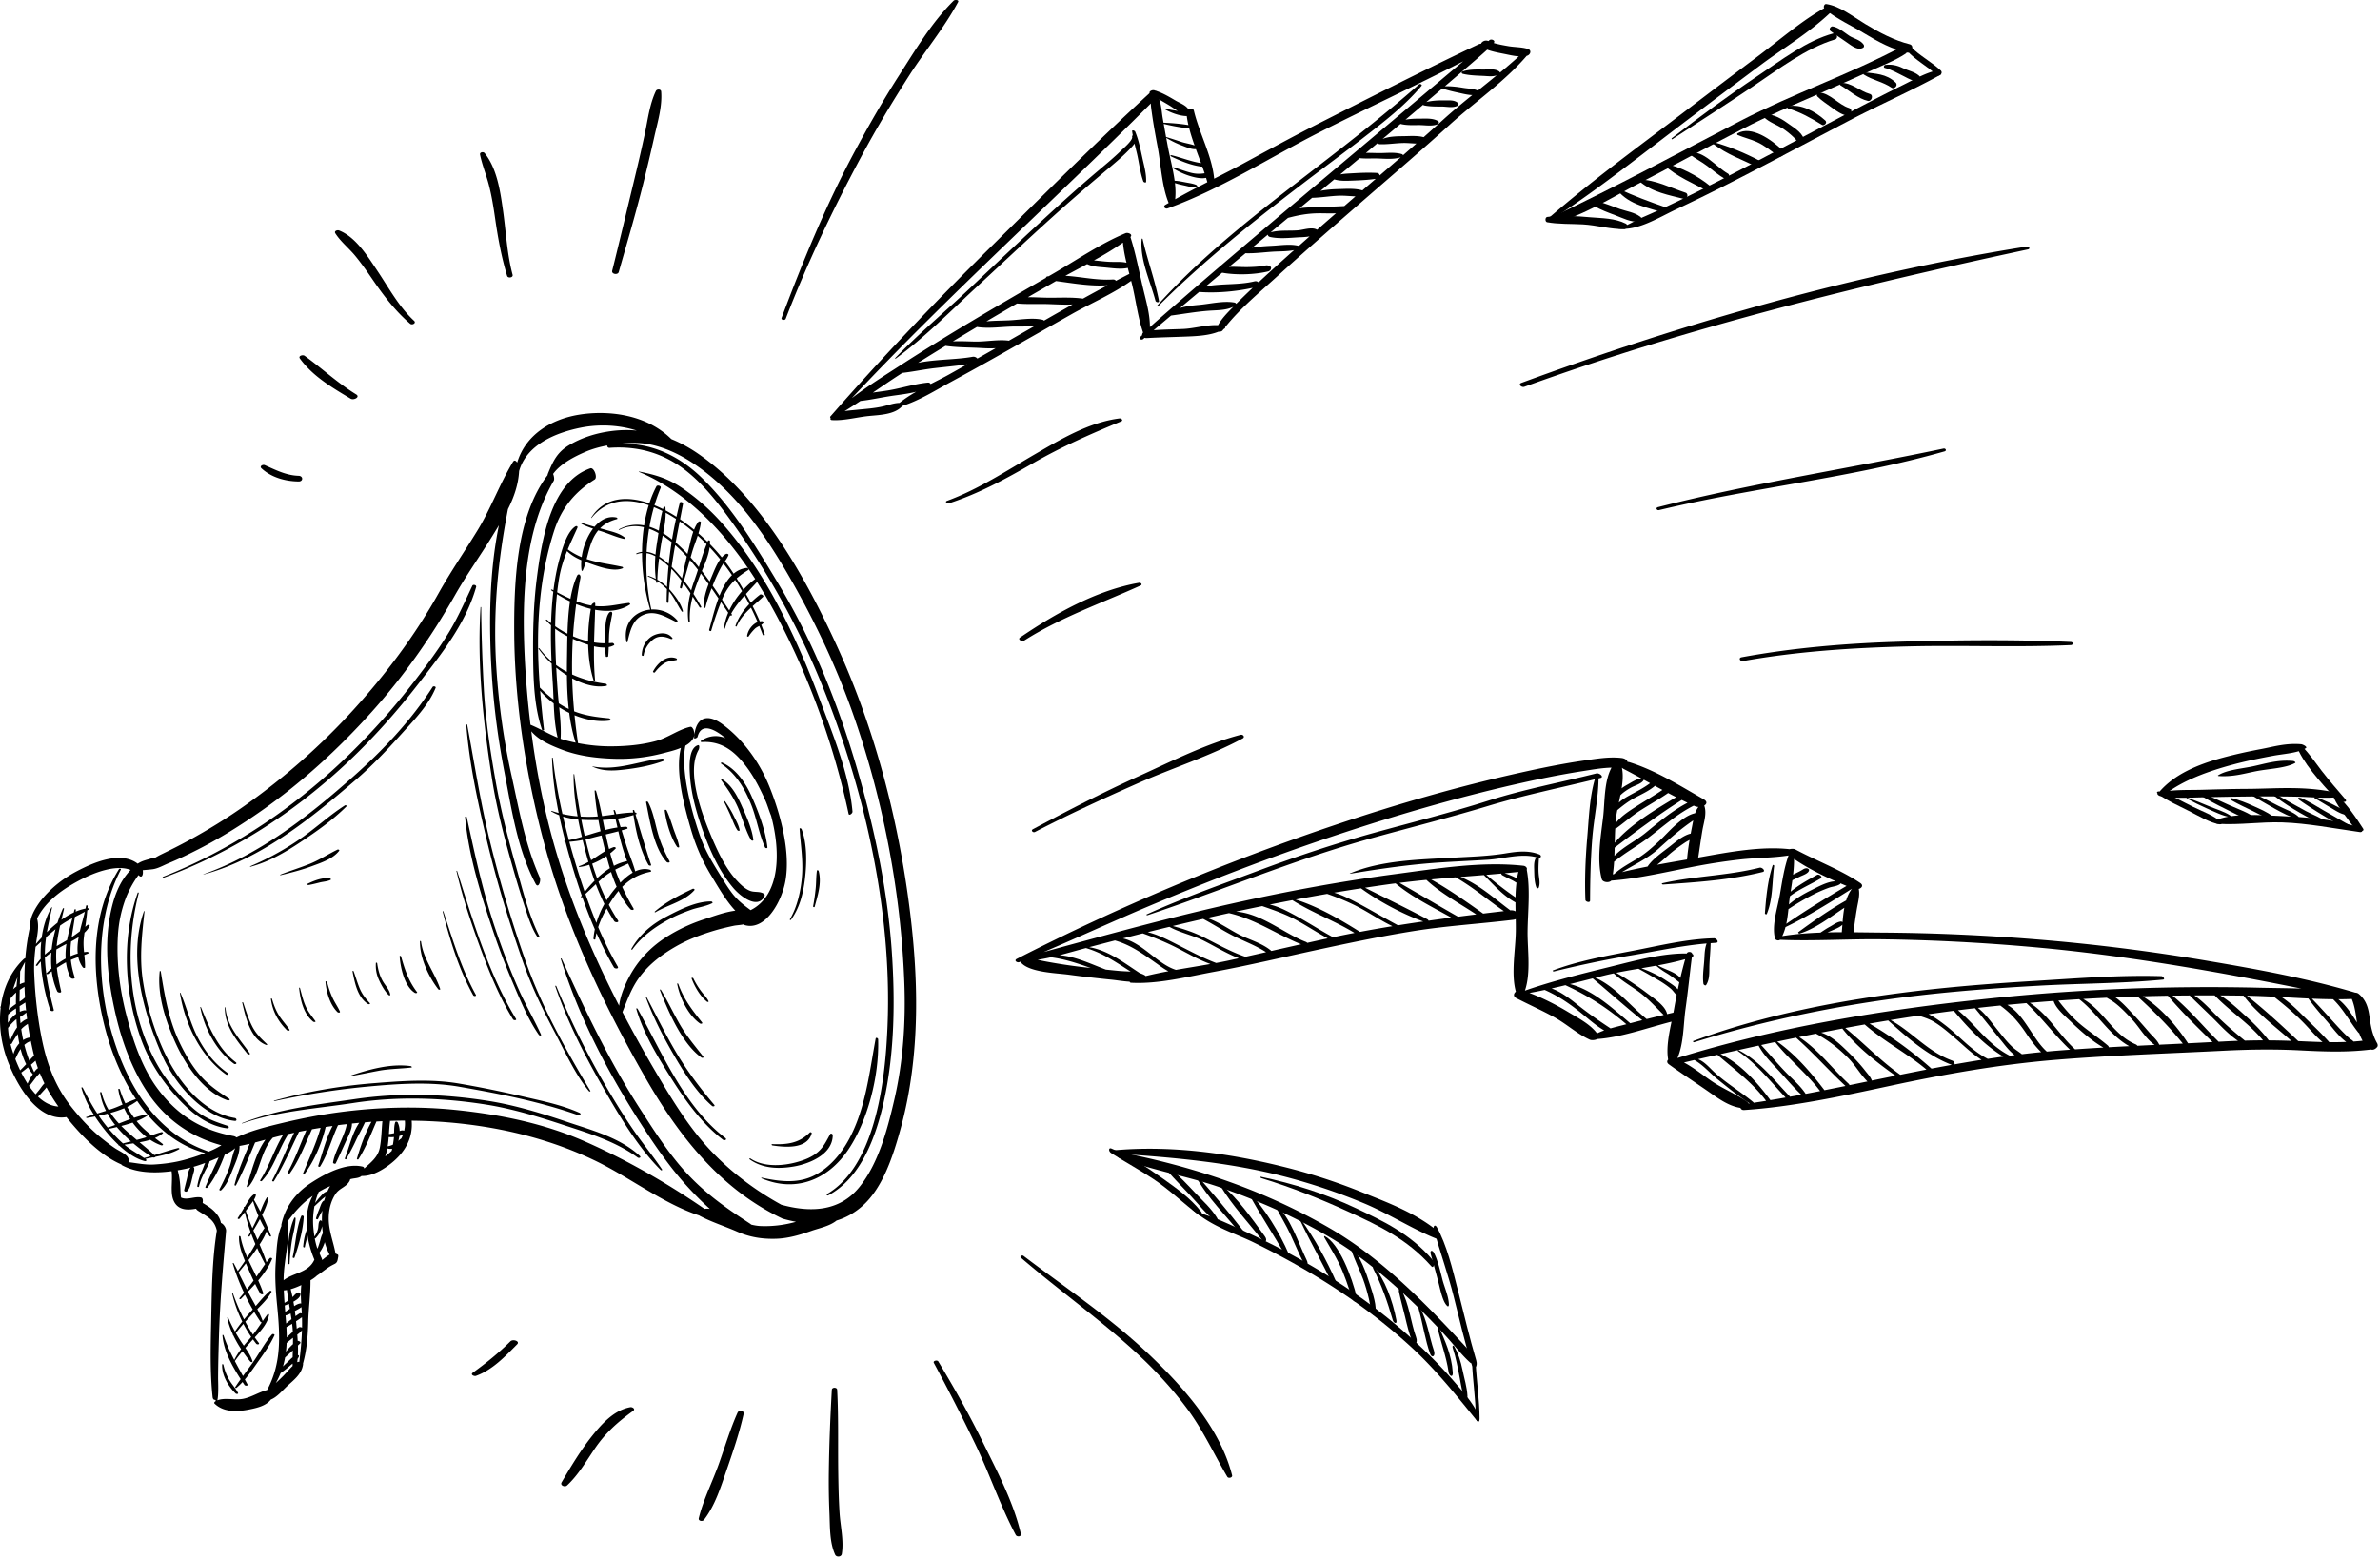
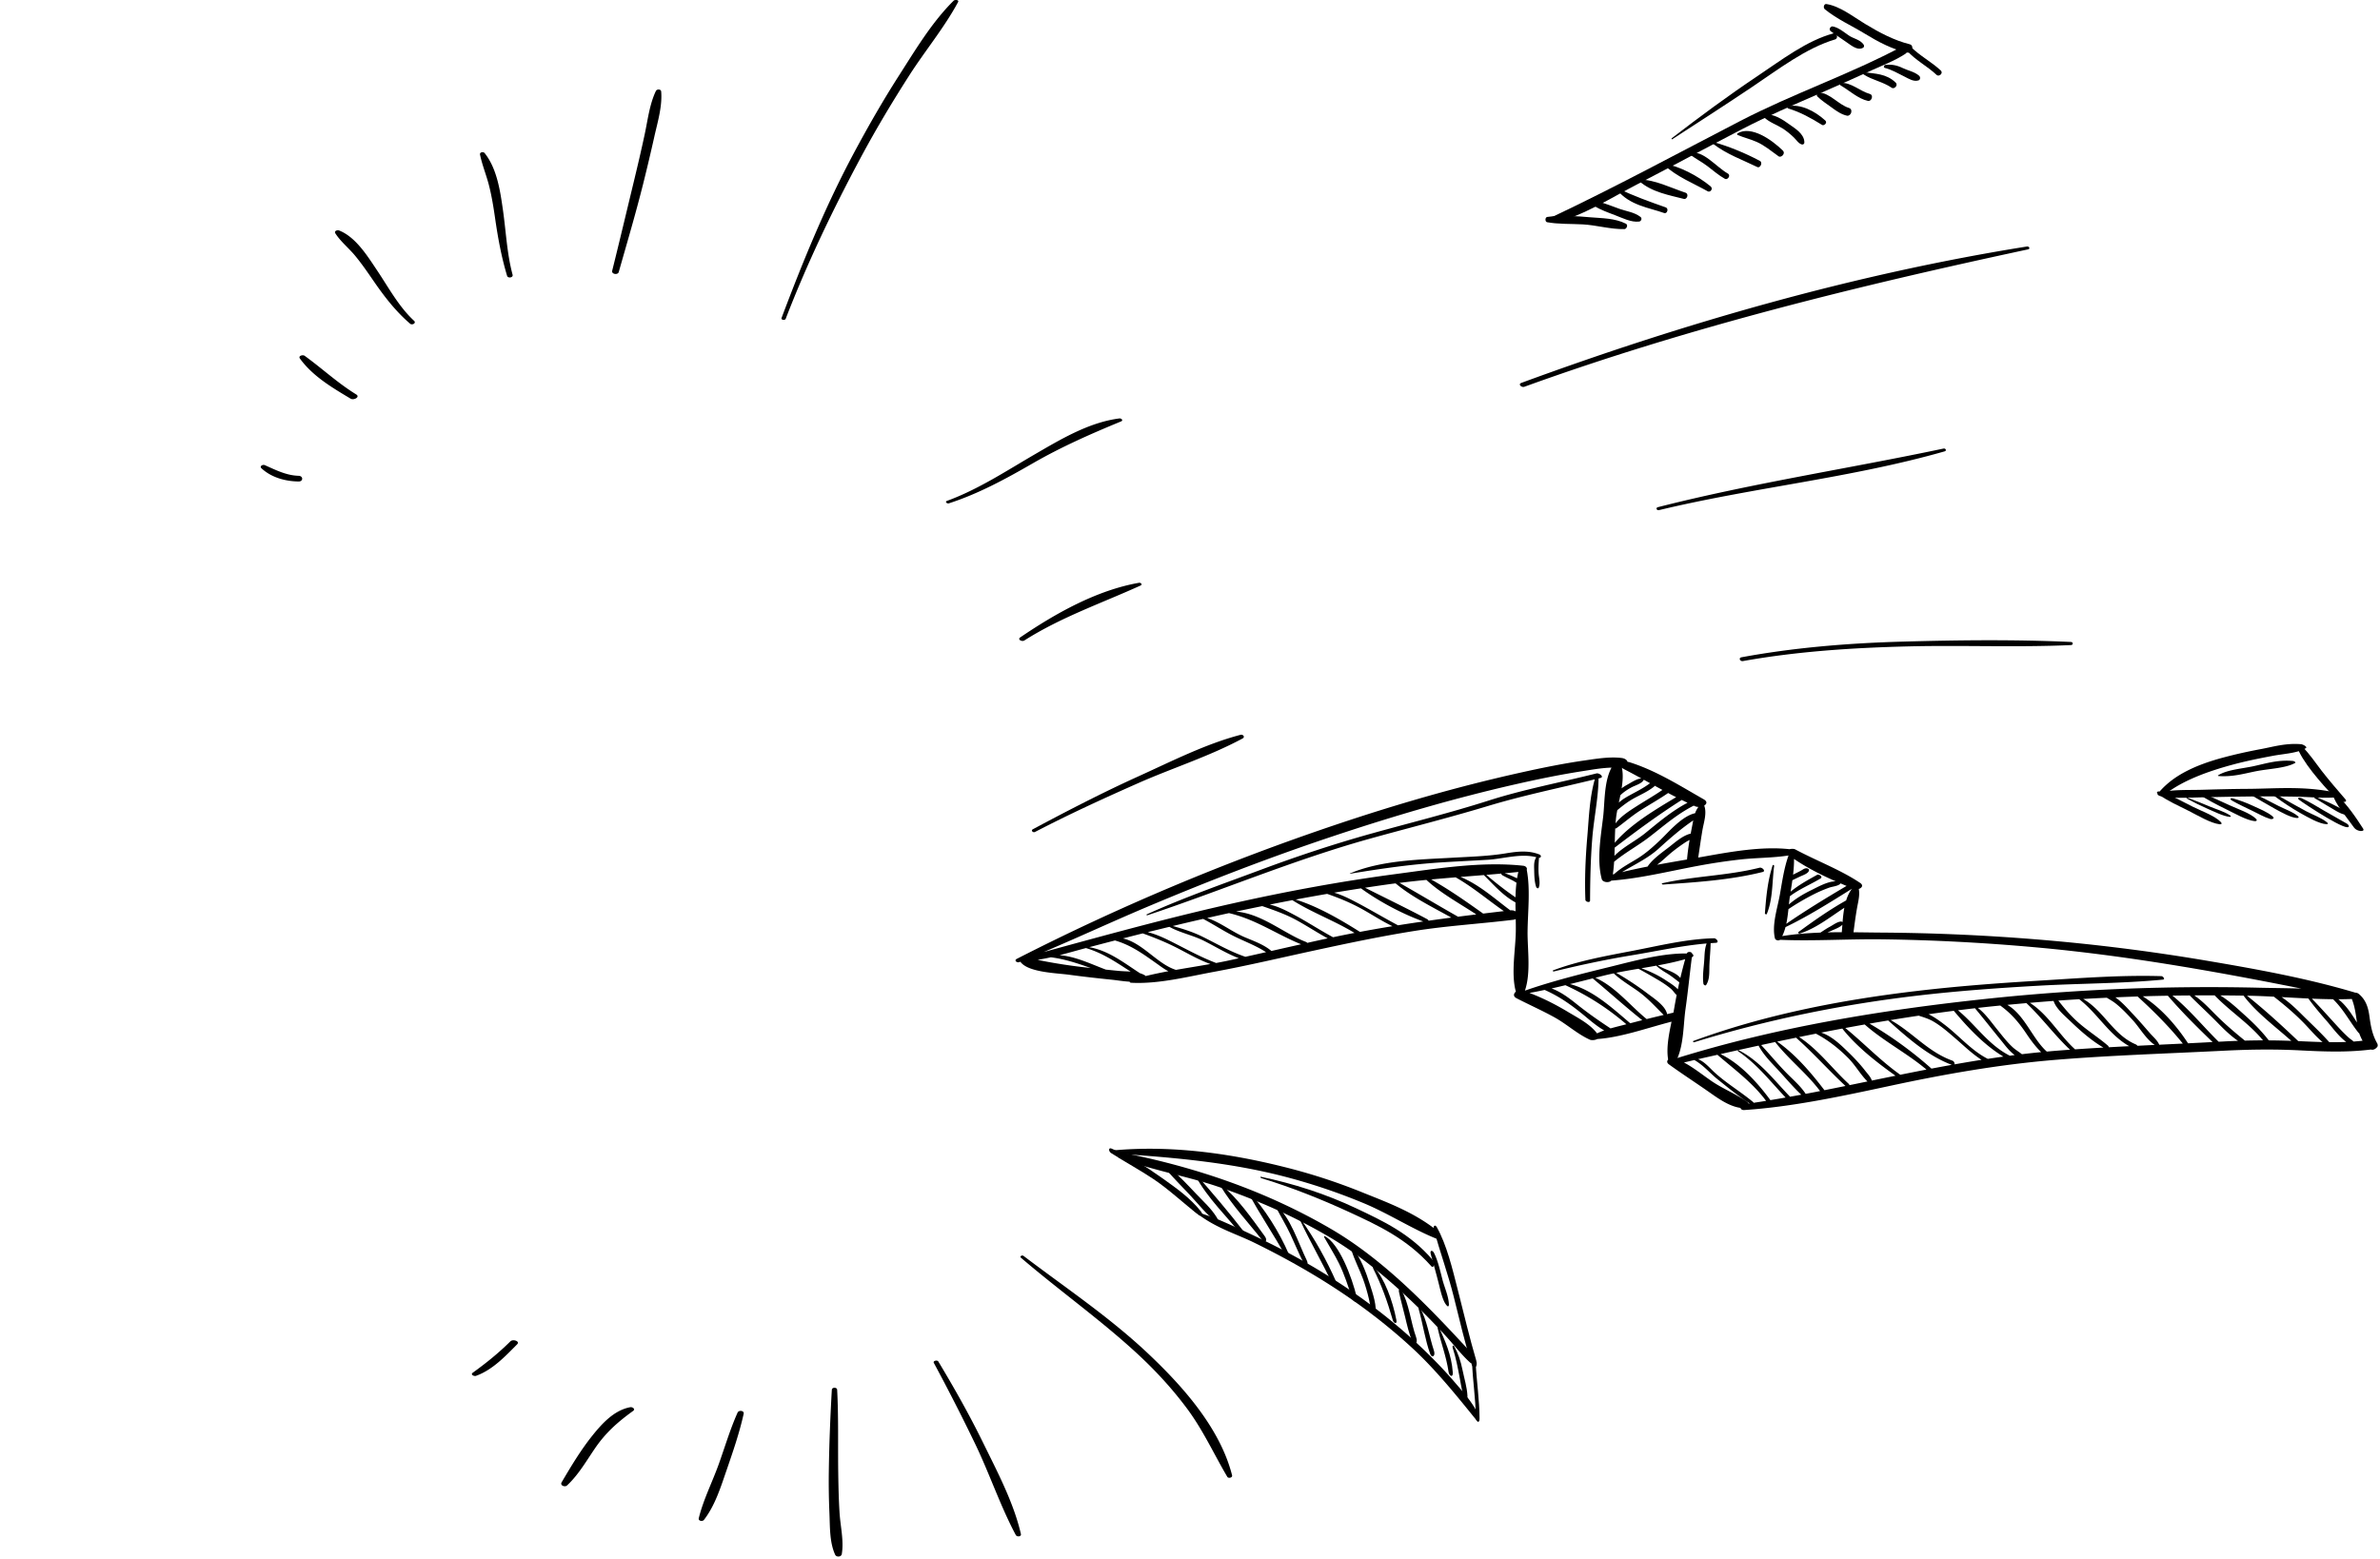
<svg xmlns="http://www.w3.org/2000/svg" width="809" height="530" xml:space="preserve" style="fill-rule:evenodd;clip-rule:evenodd;stroke-linejoin:round;stroke-miterlimit:2">
-   <path d="M308.592 236.194c-11.215-24.158-25.946-49.43-46.252-63.491-3.017-2.094-6.096-3.77-9.205-5.041-8.743-8.655-21.988-9.842-31.468-8.273-9.005 1.48-17.985 6.494-20.933 16.27-.425-.653-.971-.995-1.433-.234-4.474 7.379-7.57 15.982-12.113 23.384-4.375 7.138-9.068 13.952-13.179 21.289-8.132 14.506-17.997 27.549-28.765 39.421-11.165 12.306-23.56 23.158-36.837 32.586-6.217 4.414-12.697 8.396-19.355 12.031-3.078 1.681-6.215 3.246-9.368 4.769a24.99 24.99 0 0 0-2.311 1.293c-.039-.171-.203-.255-.567-.116-1.791.68-3.357.811-5.052 1.95-5.935-4.507-15.362-.247-20.789 2.608-4.488 2.37-8.595 5.582-11.829 9.544-1.44 1.772-4.187 5.795-3.848 8.575a80.168 80.168 0 0 0-1.754 11.424c-.208.064-.415.163-.501.243-4.566 4.359-6.983 10.02-7.791 15.982-.056.108-.116.22-.168.326-.06.119-.004.217.095.282-.625 5.388.034 10.996 1.693 16.141 2.666 8.109 10.091 22.723 20.648 21.036 4.788 5.958 11.421 13.025 18.73 16.113.002.087.035.169.146.23 4.882 2.686 11.177 2.795 16.86 2.057.284 1.071.056 4.907.054 5.568 0 1.583.047 3.175.746 4.631 1.492 3.107 4.681 3.072 7.516 2.54.172.261.38.503.731.729.823.529 1.661 1.034 2.486 1.559 2.031 1.289 3.299 2.645 3.867 5.168-1.624 10.028-1.711 20.581-1.922 30.669-.176 8.585-.435 17.373.48 25.918.036.344.176.82.553.913.516.127.53.27.538.437-.314.19-.742.562-.428.869 3.134 3.074 7.907 2.79 11.857 1.995 2.589-.518 5.671-1.241 7.285-3.362 2.002-.785 3.761-2.87 5.222-4.273 2.303-2.209 5.209-4.172 5.711-7.593a.906.906 0 0 0-.005-.374c1.283-4.6 1.667-9.41 1.781-14.238.11-4.644.807-9.402.757-14.07.795-.459 1.556-.989 2.202-1.603 1.326-.858 2.549-1.87 3.866-2.759.671-.454 1.384-.828 2.105-1.184 1.006-.495 1.02-1.212 1.241-2.366.042-.22.121-.701-.146-.839a10.1 10.1 0 0 0-.752-.349c-.751-4.21-2.406-7.793-2.315-12.316.057-2.848.798-5.598 2.291-7.887 1.334-2.051 3.622-2.334 4.78-4.415.091-.163.175-.401.228-.65.09-.021.179-.051.27-.073 1.333-.331 2.659-.225 3.603-1.033 3.945.168 8.287-2.704 11.017-5.109 3.937-3.465 6.486-8.02 6.001-13.687 6.329.068 12.674.468 19.017 1.255 14.486 1.793 28.996 5.529 42.76 12.057 11.953 5.649 23.612 14.874 36.025 18.932.037.03.06.07.108.097 4.055 2.142 8.568 3.559 12.752 5.395 4.395 1.931 8.662 2.55 13.202 2.41 4.166-.124 8.208-1.336 12.123-2.714 2.607-.916 6.072-1.561 8.446-3.478 3.104-.941 6.074-2.542 8.833-5.004 6.743-6.004 10.31-16.558 12.945-26.25 6.799-24.915 6.318-51.614 2.516-78.869-4.136-29.775-12.255-59.721-25.001-87.046ZM31.782 348.648a51.425 51.425 0 0 1 1.648-3.181 90.853 90.853 0 0 0-.183 6.963 6.78 6.78 0 0 0-1.566.611c.039-1.464.075-2.928.101-4.393Zm-.9 2.011a58.637 58.637 0 0 0-.329 3.09c-.402.297-.793.623-1.168.977a45.575 45.575 0 0 1 1.497-4.067Zm-2.32 7.082c.376-.427.756-.849 1.151-1.258a8.89 8.89 0 0 1 .712-.654 72.74 72.74 0 0 0-.076 3.908c-.941.625-1.771 1.263-2.498 2.026.163-1.35.401-2.69.711-4.022Zm7.73 18.633c.074.313.157.619.237.928-.599.487-1.115 1.104-1.626 1.703a49.63 49.63 0 0 1-1.69-5.37c.268-.223.544-.439.829-.637.426-.297.907-.472 1.369-.684.273 1.36.562 2.716.881 4.06Zm1.547 5.181c-.526.312-.921.835-1.277 1.367a64.72 64.72 0 0 1-1.099-2.527l.005-.003c.45-.409 1.019-.872 1.534-1.381.258.862.537 1.712.837 2.544Zm-5.015-9.557a50.018 50.018 0 0 1-.662-3.675c.674-.768 1.44-1.307 2.229-1.817.231 1.544.486 3.083.779 4.614-.839.092-1.63.406-2.346.878Zm-.902-5.705c-.016-.161-.04-.317-.055-.48-.052-.561-.086-1.123-.123-1.686.769-.449 1.534-.893 2.133-1.501.082.729.172 1.456.27 2.185-.828.32-1.567.837-2.225 1.482Zm1.318-4.414a6.325 6.325 0 0 0-1.585.501 86.714 86.714 0 0 1-.055-1.915c.466-.286.929-.569 1.377-.859.174-.115.371-.241.572-.376.074.918.16 1.834.257 2.748-.186-.084-.421-.124-.566-.099Zm-5.549 1.456c.786-.802 1.71-1.473 2.672-2.094.015.618.04 1.236.067 1.852-1.112.792-2.058 1.872-2.833 3.044a33.17 33.17 0 0 1 .094-2.802Zm-.031 4.541c.661-.917 1.449-1.751 2.271-2.503.186-.171.388-.324.594-.474.019.316.034.634.056.951.041.604.092 1.225.15 1.853-1.07 1.495-1.865 3.261-2.439 4.785a30.177 30.177 0 0 1-.632-4.612Zm1.136 6.588c-.109-.373-.194-.748-.288-1.122.177.018.356-.019.419-.136.608-1.143 1.309-2.225 2.05-3.283.138 1.062.308 2.133.523 3.2a8.67 8.67 0 0 0-1.979 3.603c-.277-.8-.519-1.559-.725-2.262Zm1.346 3.967c.547-1.172 1.056-2.31 1.795-3.388.463 1.799 1.082 3.544 1.897 5.152a45.22 45.22 0 0 1-2.043 2.088 53.229 53.229 0 0 1-1.649-3.852Zm2.027 4.626a43.198 43.198 0 0 0 2.258-1.782 15.991 15.991 0 0 0 1.612 2.275c.02.021.043.035.069.052-.697 1.021-1.35 2.068-1.809 3.22a39.719 39.719 0 0 1-2.13-3.765Zm2.553 4.4c.182.001.36-.047.436-.141.784-.97 1.507-1.989 2.285-2.965.246-.31.665-.704 1.029-1.13a49.946 49.946 0 0 0 1.571 3.514c-.682.637-1.201 1.501-1.776 2.22-.398.494-.807.978-1.208 1.467a24.862 24.862 0 0 1-2.337-2.965Zm3.133 3.772c.486-.443.938-.927 1.381-1.438.448-.515 1.029-1.093 1.496-1.716a59.56 59.56 0 0 0 4.058 6.523c-2.611-.151-4.922-1.447-6.935-3.369Zm-4.424-33.735c-.546.55-1.193 1.007-1.849 1.437-.002-1.329.022-2.66.053-3.992.54-.357 1.091-.695 1.629-1.048a98.67 98.67 0 0 0 .167 3.603Zm43.871 56.813c-2.903.171-5.575-.409-8.373-.76-.116-.741-.414-1.53-.575-1.768-.773-1.143-3.029-2.157-4.204-2.924-1.598-1.048-3.103-2.238-4.594-3.429-3.784-3.029-7.088-6.621-10.111-10.387-5.512-6.867-8.432-14.415-10.199-22.977-1.536-7.436-2.404-15.289-2.689-22.895-.112-2.973.121-5.933.479-8.884.637-.586 1.278-1.172 1.919-1.755a43.909 43.909 0 0 0-.188 5.86 18.07 18.07 0 0 0-1.617 2.137c-.142.219.378.347.507.167a15.12 15.12 0 0 1 1.156-1.418c.296 5.769 1.542 11.542 3.176 16.483.163.489 1.376.57 1.223-.032-1.496-5.916-2.81-11.667-3.009-17.795a22.11 22.11 0 0 1 2.202-1.685 32.327 32.327 0 0 0 .024 5.435 30.909 30.909 0 0 0-1.679 1.564c-.259.26.333.436.526.294.412-.308.829-.607 1.246-.906.298 2.354.896 4.644 1.872 6.808.214.472 1.484.656 1.324-.041-.628-2.744-1.162-5.328-1.454-7.963a44.17 44.17 0 0 1 3.107-1.877c.224 1.76.705 3.51 1.579 5.248.229.455 1.578.483 1.368-.172-.649-2.03-1.082-3.951-1.29-5.898.829-.357 1.676-.66 2.528-.95.27 1.254.758 2.434 1.543 3.504.128.176.751.332.756-.023.024-1.423-.112-2.809-.251-4.195a23.41 23.41 0 0 0 1.334-.53c.426-.184-.108-.555-.361-.54-.356.02-.713.06-1.067.109-.152-1.604-.259-3.219-.07-4.905.063-.578.143-1.147.219-1.719.719-.668 1.338-1.414 1.746-2.283.178-.385-.546-.514-.754-.33-.242.216-.483.421-.724.628.266-1.859.517-3.72.68-5.603.152-.089.304-.171.456-.262.396-.236-.13-.494-.396-.481.018-.247.047-.493.06-.743.012-.244-.49-.31-.529-.072-.052.307-.113.623-.179.944a17.999 17.999 0 0 0-3.368 1.046c.026-.203.06-.407.084-.612.026-.217-.43-.272-.478-.062-.07.317-.149.636-.225.956-1.458.672-2.863 1.517-4.21 2.483.296-1.265.601-2.524.891-3.775.037-.162-.325-.219-.383-.084a51.498 51.498 0 0 0-1.86 4.877 44.967 44.967 0 0 0-3.589 3.196c.481-2.781 1.138-5.539 1.749-8.384.017-.081-.149-.095-.182-.04-1.789 3.091-2.837 6.593-3.342 10.261a79.113 79.113 0 0 0-1.951 2.182c.403-2.887 1.17-5.815.387-8.662 3-6.161 9.37-10.429 15.217-13.402 4.088-2.074 11.451-5.084 16.57-3.112a22.5 22.5 0 0 0-2.481 3.157c-2.469 3.776-3.758 8.258-4.565 12.723-1.934 10.74-.549 22.163 1.844 32.734 2.136 9.41 5.507 18.804 10.853 26.869 6.256 9.44 14.952 15.377 25.229 18.137-.832.481-1.665.951-2.513 1.353-.686.327-1.387.625-2.09.918-.019-.136-.119-.268-.352-.35-18.548-6.561-28.46-24.753-33.152-43.156-4.267-16.976-4.241-36.764 3.921-52.498.15-.287-.47-.422-.612-.199-10.048 15.996-9.353 36.562-4.654 54.53 2.112 8.005 5.553 16.412 10.376 23.675-1.214.44-2.4.951-3.584 1.476a30.72 30.72 0 0 1-1.862-4.754c-.065-.215-.571-.28-.532-.004.246 1.69.751 3.441 1.45 5.17-1.057.465-2.119.923-3.207 1.312-.504.18-1.016.345-1.525.511-1.057-1.774-1.897-3.711-2.402-5.899-.047-.205-.523-.252-.488-.002.291 2.164 1.001 4.231 1.989 6.201-.984.312-1.972.611-2.96.916-1.839-2.814-3.447-5.789-4.952-8.777-.072-.141-.503-.172-.443.041.944 3.25 2.419 6.266 4.203 9.101-.849.267-1.696.54-2.537.833-.271.095.087.335.247.306.868-.152 1.774-.321 2.7-.501a58.321 58.321 0 0 0 3.435 4.712 48.83 48.83 0 0 0 4.523 4.919c-.065.115.119.277.296.273 2.612 2.404 5.59 4.482 8.643 5.267.427.109.83-.268.392-.606-.062-.047-.128-.087-.19-.132.81-.188 1.647-.359 2.493-.528.314.109.855.041.956-.194 2.808-.57 5.679-1.215 8.08-2.606.268-.154-.212-.415-.368-.376-2.723.667-5.389 1.584-8.082 2.408-1.592-1.498-3.302-2.925-5.013-4.355 1.23-.225 2.452-.496 3.604-.861 1.188.788 2.43 1.434 3.715 1.871.364.123.933-.123.465-.494-.861-.684-1.718-1.331-2.561-1.979.979-.423 1.883-.934 2.653-1.582.266-.222-.224-.462-.413-.416-1.156.282-2.274.691-3.395 1.099-1.594-1.257-3.126-2.57-4.53-4.19-.186-.213-.362-.44-.541-.662 1.284-.514 2.509-1.103 3.603-1.816.296-.193-.246-.437-.409-.406-1.365.252-2.718.647-4.064 1.102a31.68 31.68 0 0 1-2.358-3.702 19.797 19.797 0 0 0 3.399-2.026c5.718 8.37 13.335 15.146 23.126 17.717-2.329.913-4.719 1.672-7.125 2.324-3.335.904-6.814 1.365-10.262 1.569Zm-27.977-77.316c.328-2.291.735-4.575 1.081-6.87 1.121-.573 2.251-1.134 3.371-1.749-.484 2.051-1.16 4.327-1.689 6.635a45.669 45.669 0 0 1-2.763 1.984Zm2.354.014c-.341 1.905-.509 3.793-.317 5.57-.823.236-1.638.531-2.435.886a27.085 27.085 0 0 1 .154-4.694c.011-.1.028-.198.04-.297a33.875 33.875 0 0 0 2.558-1.465Zm-3.938 1.001a60.59 60.59 0 0 1-2.667 1.543c-.297.164-.585.332-.874.501.227-2.331.66-4.652 1.169-6.96 1.346-.979 2.747-1.781 4.174-2.524-.641 2.459-1.337 4.95-1.802 7.44Zm-.223 1.309c-.25 1.662-.359 3.323-.264 4.978a26.867 26.867 0 0 0-3.103 2.002 34.487 34.487 0 0 1-.056-5.045c.002-.022.005-.043.006-.068a79.464 79.464 0 0 1 3.417-1.867Zm-5.019 1.812a21.256 21.256 0 0 0-2.307 1.824c-.012-2.02.145-3.981.42-5.915 1.051-.932 2.12-1.842 3.207-2.731-.609 2.223-1.072 4.516-1.32 6.822Zm22.151 60.447a43.542 43.542 0 0 0 4.811 4.879c-.907.226-1.812.458-2.716.691-1.735-1.516-3.323-3.212-4.831-4.951.886-.195 1.802-.4 2.736-.619Zm-3.108.169a47.472 47.472 0 0 1-3.03-4.026c.982-.205 1.979-.43 2.977-.684a29.302 29.302 0 0 0 2.578 3.826c-.842.316-1.684.615-2.525.884Zm8.708 5.373a60.884 60.884 0 0 0 5.911 4.361c-.729.212-1.46.426-2.199.608-.025.007-.04.017-.06.025-2.067-1.477-4.324-2.615-6.328-4.246-.114-.093-.22-.195-.335-.29.96-.157 1.975-.299 3.011-.458Zm-4.081-5.915a47.7 47.7 0 0 0 3.853-1.136c1.375 1.872 2.975 3.561 4.728 4.93-.264.088-.525.182-.791.26-.839.246-1.685.474-2.532.694-1.821-1.527-3.616-3.081-5.258-4.748Zm-.804-.837a28.856 28.856 0 0 1-2.866-3.599c1.589-.438 3.16-.957 4.645-1.587a28.111 28.111 0 0 0 2.059 3.709c-1.284.472-2.562.979-3.838 1.477Zm59.04 82.444c-1.092 1.035-2.119 2.277-3.119 3.31-.857.885-1.732 1.686-2.587 2.49a26.46 26.46 0 0 0 1.622-3.376 34 34 0 0 0 3.132-2.457c.284-.255.612-.509.946-.772.003.268 0 .538.006.805Zm.006-2.956c-.759.594-1.439 1.355-2.13 1.991-.4.368-.785.74-1.163 1.116.296-.997.533-2.011.72-3.046.885-.787 1.762-1.585 2.63-2.404-.023.782-.042 1.564-.057 2.343Zm.108-4.465c-.865.767-1.662 1.654-2.394 2.583.117-.97.196-1.959.236-2.971.695-.63 1.455-1.203 2.148-1.765.008-.007.015-.01.022-.018.007.725 0 1.448-.012 2.171Zm-1.356-13.702c.095.569.193 1.138.29 1.709-.527.33-1.059.671-1.556 1.048a277.95 277.95 0 0 1-.173-2.197c.487-.175.967-.361 1.439-.56Zm-1.507-.326a128.414 128.414 0 0 1-.247-4.26 9.87 9.87 0 0 0 1.066-.124 76.24 76.24 0 0 0 .497 3.554c-.432.288-.874.561-1.316.83Zm2.058 3.599c.108.648.208 1.297.302 1.945-.612.477-1.215.964-1.811 1.464-.068-.908-.139-1.816-.211-2.721a7.709 7.709 0 0 0 1.72-.688Zm.51 3.517c.039.321.082.641.114.961.06.582.1 1.166.13 1.747-.65.562-1.273 1.165-1.848 1.705-.083.079-.145.158-.221.237 0-1.142-.038-2.311-.112-3.513a48.074 48.074 0 0 0 1.937-1.137Zm2.453 12.951a.944.944 0 0 0-.714.12c.058-.386.099-.78.137-1.173.191-.264.351-.54.454-.844.076-.223-.129-.373-.352-.446.052-1.069.047-2.149.011-3.23l.689-.655c.484-.46-.232-.938-.764-.923a88.167 88.167 0 0 0-.15-2.125c.598-.436 1.173-.911 1.59-1.482-.111 3.602-.459 7.123-.901 10.758Zm.929-11.641c-.294-.191-.781-.247-1.002-.132-.267.139-.53.306-.791.485l-.05-.555a163.32 163.32 0 0 0-.187-1.973 99.934 99.934 0 0 0 2.009-1.36c.035 1.193.044 2.371.021 3.535Zm-.067-4.836c-.289-.103-.604-.126-.806.003-.46.295-.904.607-1.346.923-.068-.581-.142-1.164-.22-1.748.712-.415 1.572-.8 2.234-1.342.053.773.103 1.5.138 2.164Zm-.215-3.366a.76.76 0 0 0-.276-.038c-.783.106-1.46.491-2.123.915a75.633 75.633 0 0 0-.253-1.512c.158-.088.318-.171.475-.27.749-.465 2.141-1.408 1.89-2.487-.076-.327-.481-.446-.746-.368-.774.232-1.321.974-1.912 1.586a51.55 51.55 0 0 0-.631-2.721c1.229-.34 2.461-.842 3.621-1.391-.241 2.001-.169 4.231-.045 6.286Zm-5.983-7.909c.001-.084-.003-.167-.002-.251.04-6.316 1.998-12.546 1.579-18.8a1.863 1.863 0 0 0-.296-.845c2.581-3.594 5.275-6.469 8.62-8.816-1.877 3.344-2.372 7.554-1.975 11.762-.066.005-.129.024-.153.085-.642 1.639-.967 3.602-1.12 5.387-.024.275.528.43.569.158.193-1.303.723-2.603.912-3.926a33.977 33.977 0 0 0 2.328 8.235c-2.041 4.526-7.21 4.413-10.462 7.011Zm11.355-11.127a23.531 23.531 0 0 1-.766-3.113c.115.017.231.003.293-.063.749-.785 1.317-1.586 1.743-2.625.16-.39.358-.922.473-1.464.058.791.141 1.584.259 2.373-.508.82-.706 1.761-.982 2.733a34.981 34.981 0 0 1-.842 2.541c-.118-.265-.192-.424-.178-.382Zm4.251 2.412c-.894.506-1.696 1.181-2.49 1.842a5.852 5.852 0 0 0-.146-.543 1.5 1.5 0 0 0-.186-.39 81.543 81.543 0 0 0-.641-1.532 12.062 12.062 0 0 0 1.849-3.628c.405 1.509.938 2.951 1.621 4.248-.003.001-.006.001-.007.003Zm-1.809-18.358a.394.394 0 0 0-.24.061c-.757.556-1.072 1.983-1.461 2.875-.435.999-.768 1.992-1.083 3.043-.089.295.564.506.677.252.432-.977.986-1.903 1.485-2.845a29.802 29.802 0 0 0-.147 3.726c-.028-.059-.049-.124-.086-.176-.114-.167-.43-.329-.598-.164-.605.594-.447 1.956-.651 2.817a7.36 7.36 0 0 1-1.208 2.601 45.656 45.656 0 0 1-.358-2.775c-.239-2.434-.109-5.073.368-7.593.059.002.114-.01.147-.042.75-.748 1.552-1.444 2.325-2.165.348-.323.824-.658 1.25-1.031-.16.474-.296.946-.42 1.416Zm1.055-3.07a.594.594 0 0 0-.27-.007c-.946.261-1.594 1.171-2.27 1.89-.582.619-1.087 1.298-1.599 1.974.304-1.312.708-2.57 1.215-3.737a33.987 33.987 0 0 1 2.336-1.279c.51-.255 1.03-.484 1.549-.713a15.327 15.327 0 0 0-.961 1.872Zm12.567-7.862c-.064-.308-.214-.557-.524-.632-5.805-1.414-12.887 2.461-17.633 5.555-4.973 3.251-8.641 7.855-9.991 14.01-.059.263-.043.447.008.58-1.602 3.589-1.647 8.443-1.948 12.296-.381 4.928-.006 9.958.477 14.88 1.016 10.393 1.471 19.509-3.412 28.627-2.706.67-5.192 2.36-8.007 2.956-2.954.624-6.176-.492-8.922.555.488-1.693.262-6.641.26-7.462.013-4.912.164-9.823.311-14.741.356-11.847 1.387-23.502 2.404-35.351.091-1.052-.871-2.449-1.722-2.75a11.172 11.172 0 0 0-.294-1.018c-.331-.99-.999-1.868-1.677-2.62-1.185-1.317-2.742-2.276-4.259-3.166l.058-.621c.039-.411-.089-1.135-.568-1.243-2.2-.492-4.701.998-6.792.035-.16-.072-.246-2.546-.271-3.097-.096-2.127-.362-4.147-.91-6.18a60.411 60.411 0 0 0 2.55-.481c.624-.13 1.24-.294 1.854-.455-.823.856-.949 2.432-1.213 3.558-.322 1.385-.716 2.752-.997 4.142-.085.421.702.655.943.411.901-.909 1.202-2.127 1.515-3.375.195-.789.375-1.58.575-2.368.186-.74.522-1.444.369-2.224-.032-.167-.167-.287-.33-.359a50.406 50.406 0 0 0 4.075-1.358c-.44.967-.784 2.047-1.173 2.893-.737 1.61-1.215 3.239-1.527 4.998-.049.275.538.413.592.139.362-1.849 1.219-3.552 2.024-5.221.469-.971 1.326-2.201 1.596-3.387a84.814 84.814 0 0 0 2.114-.881c.31-.137.629-.273.951-.41-1.451 3.395-3.145 6.66-4.517 10.072-.118.287.505.398.649.219 2.577-3.224 4.469-7.272 5.933-11.219 1.276-.609 2.52-1.316 3.57-2.213h.006c-.864 1.799-1.218 4.218-1.822 6.005-.95 2.814-2.216 5.412-3.567 8.006-.147.282.391.48.564.318 1.817-1.737 2.801-4.14 3.73-6.506.953-2.415 2.67-5.896 2.547-8.588a61.298 61.298 0 0 0 3.437-.714c-1.917 4.555-3.931 9.129-5.145 13.936-.054.218.401.346.492.169 2.427-4.685 4.461-9.649 6.51-14.571 1.18-.307 2.358-.63 3.53-.951-3.255 4.468-4.666 10.624-6.369 15.854-.088.272.443.353.57.197 3.999-4.787 4.005-11.971 8.296-16.728a92.35 92.35 0 0 1 2.766-.692c.215-.05.432-.091.647-.142-2.925 4.869-4.637 10.553-7.71 15.318-.173.267.393.419.55.25 4.154-4.458 5.701-10.848 9.028-15.978.65-.142 1.299-.29 1.951-.428-2.527 5.39-4.695 10.982-7.438 16.209-.147.28.43.486.57.261 3.295-5.323 5.765-11.115 8.529-16.806a188.4 188.4 0 0 1 2.509-.49c-2.094 4.804-3.852 9.811-6.368 14.339-.194.346.515.581.703.321 3.285-4.531 5.199-9.874 7.567-15.018.976-.177 1.956-.336 2.936-.498-1.535 5.428-3.923 10.423-6.014 15.588-.103.25.337.387.466.215 3.345-4.466 5.889-10.33 7.272-16.093.778-.121 1.56-.225 2.339-.337-2.198 4.121-3.428 9.225-4.879 13.558-.098.29.519.446.651.232 2.644-4.272 3.92-9.435 6.082-14.054.248-.033.496-.074.745-.108.755-.098 1.513-.172 2.271-.259-.142.47-.235.972-.393 1.499-.439 1.482-1.061 2.887-1.654 4.291-.974 2.309-2.194 4.667-2.658 7.192-.078.424.764.682.929.334 1.195-2.509 2.346-5.053 3.5-7.592.694-1.523 2.055-3.972 1.99-5.921.827-.089 1.654-.174 2.482-.25-2.392 3.492-3.349 8.141-4.888 12.081-.104.265.391.452.506.237 1.098-2.054 2.218-4.052 3.193-6.197.971-2.133 2.199-4.14 3.141-6.283.735-.061 1.47-.132 2.207-.183-2.14 3.803-3.724 8.356-4.95 12.555-.068.235.4.346.505.184 2.514-3.858 4.234-8.526 6.132-12.833.675-.04 1.351-.074 2.026-.107-.294 3.001-.31 6.066-.876 8.999-.634 3.282-3.133 5.051-5.285 7.085Zm9.318-5.989a25.162 25.162 0 0 1-2.207 1.866c.323-.88.56-1.798.735-2.743.099.07.211.121.312.136a5.06 5.06 0 0 0 1.318.01c-.051.245-.099.491-.158.731Zm.727-4.238c-.085.691-.19 1.407-.308 2.122a6.906 6.906 0 0 1-1.786.564c.161-1.038.27-2.096.352-3.162a7.452 7.452 0 0 0 1.785-.006c-.012.162-.024.324-.043.482Zm2.534.018c-.36.221-.68.515-.995.82.147-.555.264-1.116.342-1.678.398-.099.858-.237 1.231-.435-.167.443-.359.874-.578 1.293Zm.979-2.614a1.035 1.035 0 0 0-.364-.124c-.399-.05-.785.056-1.165.206-.027-1.011-.225-1.998-.667-2.912-.152-.313-.722-.397-.841-.053-.377 1.079-.366 2.399-.383 3.678-.571.146-1.168.252-1.758.305.096-1.404.182-2.802.349-4.148.012-.108.016-.216.012-.323 1.683-.053 3.367-.087 5.053-.09a10.68 10.68 0 0 1-.236 3.461Zm121.172 32.387c-1.088-.042-2.172-.233-3.251-.5a.93.93 0 0 0-.23-.23c-7.844-5.133-14.984-10.017-21.697-17.285-6.111-6.61-11.235-14.701-16.206-22.435-10.214-15.908-18.373-33.108-26.254-50.427-.041-.091-.361-.167-.326-.058 6.113 19.638 15.578 37.795 26.423 54.846 5.053 7.94 10.395 15.817 16.605 22.607 2.238 2.445 4.863 5.147 7.673 7.653a6.1 6.1 0 0 0-1.849-.007c-.02-.02-.03-.052-.054-.07-12.984-8.95-26.822-16.807-40.716-22.926-13.935-6.14-28.856-9.086-43.372-10.6-13.207-1.375-26.449-1.025-39.459.663-6.713.871-13.364 2.167-19.938 3.747-5.278 1.27-10.606 2.569-15.498 4.903a2.358 2.358 0 0 0-1.03-.479c-10.905-2.007-19.143-7.054-25.955-16.32-5.279-7.18-8.307-16.465-10.5-24.991-2.259-8.799-3.387-17.987-2.826-27.053a43.24 43.24 0 0 1 2.446-11.906c.975-2.711 2.575-5.805 4.544-8.452.038.038.079.065.115.104 1.093 1.177 1.572-.427 1.317-1.769 1.163-.125 2.343-.199 3.38-.332 1.802-.232 3.735-1.356 5.401-2.043 3.465-1.42 6.837-3.063 10.175-4.765 7.443-3.797 14.564-8.273 21.44-13.094 13.556-9.502 25.976-20.849 37.278-33.412 10.731-11.927 20.159-25.218 28.355-39.663 3.938-6.942 8.525-13.363 12.695-20.128.764-1.242 1.559-2.515 2.347-3.823-3.37 16.336-3.465 34.328-2.392 51.172.702 10.889 2.162 21.776 4.235 32.561 2.453 12.73 4.47 26.611 10.623 38.124.958 1.797 1.927-.981 1.415-2.135-4.981-11.166-6.976-22.85-9.605-34.724-2.632-11.879-4.292-23.912-5.104-35.947-1.294-19.1.459-36.761 3.902-54.55 2.003-3.994 3.541-8.299 3.795-12.955 2.626-9.26 13.01-13.138 20.819-14.723 5.831-1.189 12.666-1.099 19.168.958a39.086 39.086 0 0 0-8.955.217c-4.966.693-9.712 2.166-13.993 4.709-3.988 2.368-5.451 5.262-7.253 9.757-.062.156-.1.326-.12.497-10.559 13.875-11.493 36.088-11.319 54.905.28 23.226 4.054 47.289 10.091 69.978 7.583 28.421 20.123 54.968 34.593 80.163 12.049 20.953 26.041 37.797 45.956 47.449.058.028.11.04.165.063.153.094.309.174.474.221 1.504.434 2.999.785 4.485 1.062-3.894 1.088-7.87 1.606-12.013 1.443Zm-65.667-201.406a32.661 32.661 0 0 1-4.172-2.532c.039-3.669.232-7.314.613-10.908a42.825 42.825 0 0 0 4.431 2.463c-.542 3.543-.763 7.311-.872 10.977Zm2.972-10.054a34.057 34.057 0 0 0 4.968 1.625 64 64 0 0 0-.919 11.011 30.416 30.416 0 0 1-5.137-1.699 156.29 156.29 0 0 1 1.088-10.937Zm-2.999 10.927c-.059 2.394-.079 4.731-.116 6.91a286.405 286.405 0 0 0-.044 5.198 29.686 29.686 0 0 1-3.675-2.334 263.403 263.403 0 0 1-.313-10.426c-.007-.636-.005-1.271-.002-1.905 1.315.997 2.715 1.832 4.15 2.557Zm-.151 13.276c.03 3.777.189 7.634.615 11.452a28.08 28.08 0 0 1-3.379-1.923 167.44 167.44 0 0 1-.328-3.604 343.971 343.971 0 0 1-.541-8.526 34.943 34.943 0 0 0 3.633 2.601Zm.77 12.777c.448 3.451 1.143 6.853 2.184 10.125a63.191 63.191 0 0 1-3.502-.826 21.359 21.359 0 0 1-1.6-.498c.207-3.472-.119-7.104-.48-10.701a31.891 31.891 0 0 0 3.398 1.9Zm15.15 15.594a58.348 58.348 0 0 0 17.021-1.935c1.437-.383 3.737-.895 5.812-1.768-2.097 8.009 1.257 20.321 3.392 27.686 1.65 5.649 3.853 10.73 6.848 15.651 2.456 4.033 5.03 8.606 8.246 12.025-3.595.443-7.252 1.848-10.427 2.871-4.62 1.491-9.045 3.535-13.191 6.199-4.399 2.832-8.24 6.531-11.205 11.272-1.696 2.722-4.218 7.71-4.666 11.983-8.51-16.534-15.837-33.633-21.223-51.703-4.03-13.535-6.831-27.545-8.646-41.599 2.759 3.189 6.872 4.86 10.369 6.211 5.758 2.224 11.83 2.909 17.67 3.107Zm98.751 75.632c.553 13.954-.396 27.38-3.394 40.32-2.494 10.789-5.544 21.832-11.879 29.693-6.905 8.548-17.006 8.608-26.524 5.995-8.604-4.745-16.78-10.755-23.95-18.344-7.717-8.17-13.68-18.13-19.497-28.093a463.845 463.845 0 0 1-10.552-19.06c1.668-4.203 3.085-8.2 5.748-11.826 3.368-4.589 7.921-7.94 12.554-10.573 4.177-2.376 8.679-4.049 13.225-5.396 2.056-.609 4.147-1.09 6.246-1.538.979-.208 2.265-.23 3.413-.496.148.136.311.239.486.287 6.972 1.899 12.539-8.122 13.745-15.158 1.728-9.88-1.663-22.609-5.502-32.059-3.439-8.51-9.144-16.117-15.851-21.066-5.3-3.906-9.266-2.442-9.708 4.554-.036.558 1.09.024 1.177-.321 1.267-5.052 5.907-2.531 9.515.448-2.709-1.099-5.525-.955-8.308.878-.351.232-.063.469.243.449 6.698-.41 11.428 3.026 16.026 9.606 2.194 3.141 3.969 6.679 5.571 10.251.7 1.561 1.232 3.475 1.944 5.184 3.467 12.968 2.878 27.189-6.963 32.11-2.244-1.664-4.352-3.236-6.29-5.769-1.713-2.237-3.187-4.749-4.683-7.18-2.315-3.758-4.283-7.138-5.879-11.364-1.94-5.239-7.283-22.082-5.308-31.61 1.52-.862 2.72-1.998 3.016-3.537.073-.369-.01-1.087-.222-1.716.03-.025.056-.055.086-.079.035-.028-.076-.095-.163-.121-.24-.592-.603-1.053-1.089-.944-3.991.899-7.549 3.705-11.594 4.805-4.986 1.355-10.246 1.809-15.483 1.816-3.664.004-7.367-.371-11.053-1.083a190.163 190.163 0 0 1-1.191-9.489c4.085 1.654 8.333 2.353 12.035 1.801.611-.091.003-.723-.355-.757-4.098-.399-7.84-.835-11.807-2.373a170.076 170.076 0 0 1-.661-11.206c3.907 2.1 8.033 3.229 11.578 2.549.479-.093.138-.674-.223-.721-3.771-.497-7.688-1.469-11.385-3.161-.072-4.059.004-8.091.237-12.106.607.27 1.211.529 1.815.775 1.024.416 2.187.855 3.401 1.231.104 4.214.665 8.433 1.885 12.224.044.132.496.182.481.031-.38-4.029-.437-7.887-.379-11.718 1.281.287 2.568.451 3.772.397.052 1.012.127 2.026.235 3.046.029.281.803.183.824-.066.088-1.039.135-2.082.171-3.128a6.045 6.045 0 0 0 1.693-.575c.519-.276-.197-.864-.543-.826-.367.042-.738.066-1.111.089.022-.815.042-1.631.069-2.449.085-2.632.601-4.879 1.056-7.376.191-1.056-.646-1.03-1.065-.485-1.256 1.636-1.233 4.823-1.35 7.041-.058 1.099-.06 2.2-.034 3.305a24.584 24.584 0 0 1-3.699-.298c.081-3.672.254-7.339.357-11.1 4.267.772 8.443.445 11.792-1.756.33-.218-.129-.594-.377-.565-3.901.465-7.373 1.448-11.384 1.051.007-.253.015-.501.019-.755.017-.903-1.198.03-1.283.465l-.022.121c-1.703-.288-3.386-.781-5.048-1.418a160.36 160.36 0 0 1 1.312-7.931c.217-1.125-.7-1.741-1.171-.701-1.046 2.3-1.749 4.949-2.229 7.761a74.778 74.778 0 0 1-4.507-2.212c.176-1.564.388-3.118.643-4.659.57-3.448 1.549-6.453 2.72-9.349 1.391 1.401 3.113 2.359 4.858 3.106-.096 1.194-.081 2.358.072 3.44.027.185.303.238.368.097.434-.931.77-1.92 1.07-2.935.576.215 1.145.421 1.69.613 3.177 1.12 7.824 2.755 10.821 1.533.317-.13.096-.457-.174-.516-4.127-.913-8.132-1.306-12.05-2.629.545-2.001 1.001-4.062 1.753-5.953.605-1.527 1.338-2.77 2.193-3.805.273.085.547.173.822.257 2.623.807 5.308 2.082 7.936 2.646.205.045.578-.202.264-.451-1.877-1.496-4.255-1.979-6.337-2.584-.681-.197-1.362-.384-2.043-.57 1.512-1.534 3.383-2.517 5.7-3.122.376-.099.069-.502-.196-.557-2.85-.587-5.402.806-7.409 3.162-1.392-.385-2.782-.793-4.163-1.295-.213-.077-.516.18-.201.339 1.271.649 2.556 1.146 3.853 1.592-2.006 2.644-3.391 6.251-3.858 9.701a23.068 23.068 0 0 1-4.731-2.646c.996-2.402 2.109-4.746 3.229-7.217.321-.708-.272-.848-.7-.559-2.901 1.961-4.425 7.69-5.408 11.29-.917 3.387-1.548 6.861-1.984 10.4-.151-.081-.304-.16-.456-.242-.2-.107-.537.064-.245.274.21.15.433.294.648.442-.377 3.186-.603 6.42-.729 9.691-.012.33-.016.663-.026.992a32.178 32.178 0 0 1-1.376-1.159c-.115-.105-.53-.062-.353.144a18.529 18.529 0 0 0 1.709 1.742c-.1 4.065-.012 8.161.174 12.26a27.446 27.446 0 0 1-4.089-4.369c-.098-.13-.446-.106-.317.084 1.205 1.755 2.728 3.475 4.443 5.061.109 2.249.239 4.499.384 6.745.111 1.756.178 3.6.254 5.479a47.482 47.482 0 0 1-4.635-4.071c-.789-10.319-.94-20.417.18-30.838.829-7.707 2.337-15.203 4.614-22.319 2.622-8.206 7.399-13.555 13.834-17.598 1.059-.664-.218-4.24-1.501-3.792-13.287 4.694-16.419 23.538-18.244 37.974-1.07 8.686-1.282 17.667-1.175 26.565.097 7.895.397 16.673 3.033 24.377.076.221.702.23.673-.007a392.95 392.95 0 0 1-1.324-13.266 29.099 29.099 0 0 0 4.602 4.287c.177 3.937.456 7.964 1.348 11.62-3.148-1.263-6.069-3.061-9.237-4.366a322.923 322.923 0 0 1-1.947-22.714c-1.035-21.128-.061-43.241 9.85-60.228.267-.455.125-1.575-.215-2.332 2.52-3.53 7.399-5.965 10.86-7.461 2.414-1.045 4.981-1.757 7.614-2.239-.247.295.175.848.698.811 7.677-.552 15.536.85 22.986 5.623 6.747 4.324 12.452 11.149 17.513 18.089 12.64 17.321 23.552 36.633 31.805 57.091 15.181 37.458 24.337 79.89 22.025 119.317-1.058 19.656-5.344 44.914-20.462 53.633-.256.151.226.544.413.446 10.853-5.696 16.271-19.186 19.202-33.053 3.368-15.836 3.642-33.073 2.473-49.978-1.371-19.928-5.535-40.033-11.05-59.468-6.451-22.763-15.328-45.218-27.341-65.213-7.703-12.839-15.915-26.361-26.267-36.363-8.741-8.449-18.687-12.071-28.568-11.424 1.661-.183 3.334-.3 5-.353 10.951-.364 22.16 6.674 31.276 15.489 9.542 9.205 17.162 21.136 23.942 33.229 7.95 14.175 14.861 29.071 20.261 44.637 9.977 28.722 15.83 59.812 16.994 89.644Zm-72.838-69.624c.502 6.888 2.664 13.945 5.093 20.43 2.364 6.301 5.416 12.561 9.625 17.511 2.546 2.986 8.09 7.129 10.465 3.08.168-.288.371-.81-.004-1.071-1.458-1.014-3.145-.425-4.763-1.045-1.782-.683-3.352-2.24-4.748-3.769-3.444-3.781-5.915-8.913-8.014-13.769-3.456-8.081-9.101-22.825-4.702-30.445.172-.296.45-1.762-.294-1.516-3.202 1.067-2.893 7.285-2.658 10.594Zm20.899 9.867c1.804 4.619 2.572 9.752 4.581 14.242.162.365.889.442.832-.053-.66-5.728-3.108-12.236-5.46-17.47-2.226-4.966-5.537-9.315-9.917-11.278-.26-.117-.657.153-.283.412 4.884 3.355 7.892 8.13 10.247 14.147Zm-35.134-1.097c-.142-.265-.776-.349-.691.063 1.289 6.342 2.607 15.435 6.993 20.248.279.304 1.303.346.945-.311-1.927-3.528-3.277-6.831-4.291-10.778-.811-3.156-1.427-6.339-2.956-9.222Zm10.554 15.089c-.346-2.078-1.272-4.061-1.951-6.053-.72-2.11-1.349-4.242-2.31-6.244-.133-.276-.703-.324-.653.057.502 3.902 1.997 9.045 4.173 12.297.167.249.821.419.741-.057Zm14.217-83.128a652.236 652.236 0 0 0 2.455 3.606c-.723 1.701-1.237 3.474-1.441 5.278-.017.156.292.232.327.1a21.064 21.064 0 0 1 1.781-4.459c.289.188.789.011.532-.381-.057-.086-.117-.18-.176-.268 1.277-2.236 2.871-4.23 4.54-6.108.543.97 1.064 1.955 1.573 2.947-1.963 2.053-3.672 4.49-4.669 7.333-.078.225.347.36.424.178 1.043-2.5 2.888-4.509 4.843-6.321a99.935 99.935 0 0 1 2.256 4.883c-1.741.726-3.286 2.688-3.576 4.708-.035.238.401.34.487.205a16.289 16.289 0 0 1 2.106-2.585c.439-.443 1.003-.715 1.552-.998.403.976.791 1.956 1.163 2.943.144.382.831.356.685-.092a52.708 52.708 0 0 0-1.174-3.233c.281-.18.539-.384.751-.651.253-.318-.272-.59-.484-.6a3.084 3.084 0 0 0-.757.067 72.368 72.368 0 0 0-2.446-5.167c1.213-1.095 2.444-2.123 3.533-3.149.465-.438-.651-1.049-.985-.795a31.83 31.83 0 0 0-3.176 2.752 127.455 127.455 0 0 0-1.641-2.945c1.27-1.406 2.562-2.753 3.776-4.101a162.134 162.134 0 0 1 4.193 7.032c12.265 21.762 21.7 47.205 26.919 71.812.166.786 1.385-.154 1.329-.765-1.192-13.213-6.791-26.462-11.419-38.876-4.07-10.937-8.751-21.632-14.205-31.832-5.509-10.301-12.009-20-19.585-28.291a73.24 73.24 0 0 0-12.264-10.723c-5.096-3.54-9.573-4.8-15.03-5.882-.084-.016-.257.043-.084.116 15.922 6.632 29.095 20.182 39.507 36.416-1.329.966-2.7 2.19-4.003 3.606a145.04 145.04 0 0 0-2.288-3.813c1.166-1.025 2.459-1.924 3.901-2.825.423-.264-.176-.761-.477-.73-1.731.178-3.198.881-4.462 1.944a63.152 63.152 0 0 0-2.717-3.893c-.078-.104-.163-.202-.241-.304.449-.649.884-1.311 1.197-2.055.181-.436-.574-.575-.76-.484-.549.272-1.045.692-1.5 1.205a65.058 65.058 0 0 0-4.026-4.496c.018-.319.028-.639.022-.962-.006-.364-.583-.443-.689-.197-.05.118-.097.243-.147.364a68.213 68.213 0 0 0-3.097-2.871c.369-1.22.678-2.454.825-3.708.047-.399-.633-.467-.776-.297-.628.746-1.12 1.707-1.538 2.757a71.729 71.729 0 0 0-4.492-3.401l-.254-.172c.335-1.717.669-3.44.992-5.176.113-.611-.957-.914-1.088-.412-.41 1.569-.784 3.161-1.143 4.764a49.083 49.083 0 0 0-3.687-2.157c-.014-.34-.018-.678-.054-1.016-.029-.303-.523-.407-.604-.163-.082.237-.146.485-.219.728a40.582 40.582 0 0 0-2.902-1.313 55.751 55.751 0 0 1 2.099-5.895c.303-.711-1.146-1.069-1.433-.53-.957 1.794-1.749 3.738-2.416 5.772-7.559-2.611-15.236-2.229-19.768 4.882-.049.077.095.12.136.069 5.078-6.345 12.221-6.803 19.422-4.317a48.233 48.233 0 0 0-1.568 6.878c-2.837-.524-5.707-.182-8.568 1.338-.134.07.032.231.133.179 2.726-1.373 5.545-1.56 8.343-.912a60.906 60.906 0 0 0-.61 8.379 5.885 5.885 0 0 0-1.931.565c-.174.087.038.283.17.232a6.158 6.158 0 0 1 1.754-.396c.007 6.505.965 13.147 2.776 19.238-4.995.478-9.302 4.378-8.099 10.939.028.158.347.218.382.071.988-4.288 1.914-7.895 5.774-9.364 3.639-1.382 7.081.728 10.657 2.486.309.152.839-.093.467-.517-2.352-2.677-5.677-3.832-8.79-3.65-1.419-6.301-1.932-12.813-1.636-19.153 1.01.151 2.015.524 2.999 1.04a38.594 38.594 0 0 0 .158 7.711 16.874 16.874 0 0 0-2.524-1.038c-.18-.057-.277.185-.067.262.923.33 1.8.782 2.656 1.29.031.223.049.439.083.664.028.18.355.255.354.064 0-.153.007-.305.009-.457a18.198 18.198 0 0 1 3.272 2.695 133.376 133.376 0 0 0-.098 4.34c-.001.33.624.447.634.118.037-1.246.11-2.473.193-3.694 1.773 2.061 2.761 4.588 4.304 6.813.121.171.456.148.393-.111-.666-2.704-2.889-5.524-4.654-7.464.175-2.33.438-4.615.741-6.883.235.24.468.482.695.726a44.439 44.439 0 0 1 2.733 3.251c-.168.757-.335 1.515-.517 2.267-.084.349.551.542.631.251.159-.574.335-1.138.498-1.709a83.983 83.983 0 0 1 2.436 3.479c-.745 2.969-1.114 6.068-.721 9.44.03.276.541.377.525.101-.183-2.974.256-5.733.966-8.373.773 1.184 1.538 2.381 2.31 3.573.192.297.763.167.543-.233a63.254 63.254 0 0 0-2.598-4.283c.528-1.785 1.166-3.519 1.811-5.227a53.2 53.2 0 0 1 .689-1.709c.9 1.182 1.78 2.385 2.644 3.603-.934 2.415-1.7 5.042-1.666 7.803.003.288.531.428.589.176.52-2.247 1.276-4.421 2.096-6.525a363.21 363.21 0 0 1 2.334 3.399c-1.342 3.613-2.277 7.539-3.157 10.682-.107.383.605.614.702.289.978-3.32 2.047-6.571 3.317-9.702Zm7.156-3.726c-1.689 1.924-3.227 4.16-4.356 6.568a594.592 594.592 0 0 0-2.445-3.721c.058-.138.11-.278.168-.414 1.165-2.711 2.58-4.647 4.282-6.259a89.948 89.948 0 0 1 2.351 3.826Zm-21.202-23.715c.606.42 1.206.847 1.795 1.284.96.715 1.896 1.475 2.821 2.256-.806 2.301-1.295 4.966-1.869 7.106-.037.14-.066.283-.103.423a51.922 51.922 0 0 0-4.015-3.896c.44-2.391.904-4.777 1.371-7.173Zm-4.755-2.926a49.174 49.174 0 0 1 3.505 2.089c-.5 2.302-.96 4.631-1.349 6.992a31.262 31.262 0 0 0-3.008-2.139c.441-2.275.849-4.603.852-6.942Zm-4-1.909a40.04 40.04 0 0 1 2.897 1.328c-.57 2.118-.91 4.404-1.232 6.673a19.128 19.128 0 0 0-3.187-1.331 65.242 65.242 0 0 1 1.522-6.67Zm-2.485 15.196a71.44 71.44 0 0 1 .846-7.843c1.072.381 2.136.876 3.186 1.463-.13.909-.259 1.811-.405 2.695a62.857 62.857 0 0 0-.603 4.623c-.999-.488-2.014-.82-3.024-.938Zm6.955 11.931a15.59 15.59 0 0 0-3.303-2.45c.056-2.409.288-4.843.592-7.236 1.119.738 2.199 1.639 3.216 2.606-.228 2.349-.398 4.71-.505 7.08Zm.568-7.798c-1.003-.926-2.083-1.781-3.202-2.476.173-1.295.358-2.577.545-3.831.167-1.095.383-2.212.605-3.344a33.646 33.646 0 0 1 3.037 2.208c-.389 2.46-.728 4.94-.985 7.443Zm.994.963c.346-2.482.752-4.938 1.193-7.385.919.809 1.815 1.66 2.68 2.547.434.444.848.91 1.269 1.369-.6 2.435-1.102 4.908-1.63 7.368a55.515 55.515 0 0 0-3.512-3.899Zm7.745 4.564a48.815 48.815 0 0 0-1.115 3.463 62.653 62.653 0 0 0-2.456-3.313 1047.71 1047.71 0 0 0 2.02-7.035 79.88 79.88 0 0 1 2.745 3.332 103.355 103.355 0 0 1-1.194 3.553Zm-1.301-7.769c.104-.369.213-.732.313-1.102.558-2.077 1.407-4.168 2.105-6.3a67.26 67.26 0 0 1 3.013 2.899c-.986 2.484-1.811 5.162-2.646 7.807a81.976 81.976 0 0 0-2.785-3.304Zm3.823 4.626c1.085-2.533 2.263-5.244 2.641-8.07a74.598 74.598 0 0 1 3.591 4.104c-1.313 1.815-2.248 4.369-3.047 6.223-.18.422-.363.853-.543 1.291a122.954 122.954 0 0 0-2.642-3.548Zm3.666 4.99c.195-.483.388-.97.584-1.446a53.815 53.815 0 0 1 2.311-4.88c.23-.427.495-.831.768-1.229a82.355 82.355 0 0 1 2.899 3.974c-1.792 1.744-3.146 4.237-4.238 6.976a198.08 198.08 0 0 0-2.324-3.395Zm-19.846 16.793c-2.379 1-4.175 3.636-4.256 6.751-.01.338.592.439.641.125.326-2.141 1.414-3.726 2.782-4.993 1.949-1.805 4.053-1.598 6.508-.55.165.07.731-.017.462-.364-1.641-2.112-4.354-1.719-6.137-.969Zm-.414 12.362c-.154.29.467.504.609.319.934-1.215 1.965-2.263 3.195-3.062 1.281-.832 2.699-.821 4.133-1.138.318-.069.197-.467-.081-.573-3.278-1.226-6.362 1.627-7.856 4.454Zm4.645 83.3c-4.804 2.497-9.124 5.948-12.042 11.076-.097.17.258.288.346.165 3.318-4.602 7.899-7.787 12.547-10.304 2.38-1.291 4.884-2.299 7.412-3.202 2.338-.837 4.953-1.117 7.182-2.241.366-.183-.09-.597-.333-.599-5.15-.035-10.64 2.784-15.112 5.105Zm-14.658-49.906c4.545-.511 9.416-1.399 13.676-3.008.498-.188-.161-.806-.472-.775-8.079.812-15.329 4.299-23.822 2.661-.041-.008-.061.039-.015.06 3.552 1.649 7.076 1.462 10.633 1.062Zm10.81 48.49c4.151-2.505 9.89-3.683 13.253-7.518.268-.306-.331-.571-.533-.477-4.37 2.062-9.206 4.491-12.953 7.785-.125.111.146.263.233.21Zm75.716 43.217c-.013-.459-.758-.743-.843-.276-2.183 11.925-3.461 23.564-8.823 33.788-2.872 5.479-6.804 9.974-11.699 12.572-5.73 3.036-11.98 2.295-18.225.915-.186-.042-.139.189.002.249 11.41 4.862 22.509.688 29.582-9.964 6.255-9.385 10.391-24.356 10.006-37.284Zm-15.429 32.583c.003-.446-.652-.737-.849-.392-1.333 2.362-2.249 4.434-4.235 6.134-2.072 1.769-4.608 2.709-7.095 3.4-4.634 1.287-11.228 1.836-15.8-1.226-.196-.131-.523.098-.254.291 4.622 3.328 10.359 3.255 15.257 2.38 4.309-.765 12.909-3.711 12.976-10.587Zm-20.49 3.477c3.923.58 11.765 1.464 13.337-4.097.088-.312-.462-.489-.604-.346-3.728 3.765-7.89 4.181-12.81 4-.357-.012-.205.402.077.443Zm-162.096 24.74c.002-.176-.332-.325-.414-.154-2.074 4.424-2.309 10.559-2.34 15.484-.001.288.692.43.703.126.093-2.443.367-4.868.717-7.279.394-2.703 1.309-5.427 1.334-8.177Zm1.917-.707c-1.704 4.198-1.894 9.451-2.907 13.917-.068.295.521.446.619.172 1.481-4.21 2.894-9.31 3.135-13.865.022-.423-.696-.599-.847-.224Zm148.17-139.536c1.743 3.737 2.645 8.066 4.696 11.595.18.315.875.453.809-.055-.499-3.958-2.483-8.201-4.092-11.824-1.512-3.407-3.462-6.774-6.345-8.618-.132-.085-.703-.09-.463.236 2.04 2.778 3.891 5.437 5.395 8.666Zm.075 8.294c.168.25.838.435.751-.055-.301-1.691-1.28-3.342-2.022-4.86-.843-1.729-1.826-3.278-2.88-4.834-.113-.164-.54-.19-.397.081.742 1.389 1.393 2.857 2.058 4.297.812 1.757 1.431 3.796 2.49 5.371Zm-59.457-5.495c-1.418-6.315-2.547-12.684-3.272-19.02-.014-.14-.279-.199-.275-.055.159 6.267 1.012 12.532 2.271 18.748a35.95 35.95 0 0 1-2.374-.718c-.109-.039-.299.074-.128.177.87.52 1.759.93 2.657 1.285a177.826 177.826 0 0 0 2.048 8.699l-.173.032c-.294.044-.036.381.163.378.039 0 .077-.005.116-.005a268.49 268.49 0 0 0 2.05 7.352 229.374 229.374 0 0 0 3.48 10.89l-.278.358c-.123.162.186.291.289.201.045-.042.091-.085.137-.125a166.363 166.363 0 0 0 4.294 11.023 25.072 25.072 0 0 0-.458 3.155c-.025.329.593.482.639.16.095-.683.227-1.361.386-2.029 1.779 3.999 3.732 7.897 5.907 11.62.353.599 1.79.568 1.327-.226-2.502-4.294-4.692-8.796-6.659-13.416.733-2.239 1.757-4.373 2.893-6.365a55.356 55.356 0 0 0 2.553 4.313c.371.56 1.768.496 1.286-.236a61.306 61.306 0 0 1-3.113-5.309 59.536 59.536 0 0 1 1.704-2.638c.514-.748 1.05-1.43 1.598-2.083 1.126 2.334 2.461 4.486 4.072 6.248.284.314 1.394.348 1.001-.316a77.319 77.319 0 0 1-3.829-7.305c2.667-2.697 5.756-4.379 9.586-5.13.47-.093.154-.602-.176-.697-1.711-.49-3.392-.188-4.98.55-.823-3.002-2.144-5.956-3.068-8.928-.52-1.673-1.031-3.343-1.554-5.009.595-.168 1.194-.331 1.781-.517.505-.161.079-.717-.306-.707-.61.014-1.217.06-1.823.12-.309-.973-.626-1.943-.952-2.91 1.845-.257 3.64-.644 5.326-1.198.824 5.715 2.286 12.006 5.091 16.94.175.308 1.055.442.881-.067-1.943-5.705-3.527-11.36-5.292-17.101.084-.03.174-.054.257-.085.374-.141-.123-.557-.333-.558l-.119.002c-.07-.222-.136-.442-.205-.666-.075-.239-.534-.308-.498-.009.029.227.068.463.098.691-1.923.041-3.83.27-5.731.542-.144-.405-.28-.812-.427-1.216-.079-.221-.554-.298-.484-.008.103.429.207.868.309 1.31-1.409.204-2.818.412-4.231.568-.581-2.863-1.21-5.717-2.044-8.518-.058-.195-.498-.299-.482-.054.198 2.878.582 5.792 1.077 8.702-.212.016-.425.039-.638.052a43.413 43.413 0 0 1-5.152-.011c-.906-4.862-1.619-9.701-2.217-14.348-.012-.097-.217-.128-.219-.023-.037 4.749.518 9.535 1.373 14.292a37.448 37.448 0 0 1-5.16-.802Zm23.886 19.957c-1.526.875-2.948 2.116-4.2 3.414a70.31 70.31 0 0 1-1.735-4.443c1.423-.741 2.891-1.38 4.385-2.065a29.09 29.09 0 0 0 1.55 3.094Zm-10.162-17.948a54.043 54.043 0 0 0 4.317-.342c.218.96.436 1.94.661 2.931-1.441.201-2.868.512-4.289.88-.232-1.155-.461-2.313-.689-3.469Zm2.502 11.378a21.494 21.494 0 0 0 1.832-1.614c.332-.334-.398-.579-.6-.511-.554.189-1.089.419-1.613.674a116.276 116.276 0 0 1-1.13-4.971c1.433-.342 2.867-.685 4.287-1.063.797 3.437 1.712 6.939 2.987 10.12a16.968 16.968 0 0 0-4.49 1.618 83.997 83.997 0 0 1-1.273-4.253Zm-16.016-12.5c1.691.529 3.414.829 5.143.991.375 1.975.803 3.944 1.261 5.902-1.468.427-2.942.817-4.425 1.111a227.385 227.385 0 0 1-1.979-8.004Zm4.63 17.206a259.983 259.983 0 0 1-2.497-8.643 34.429 34.429 0 0 0 4.521-.601c.226.939.456 1.873.693 2.806.393 1.541.813 3.092 1.264 4.637-1.01.583-2.055 1.095-3.168 1.452-.236.076.009.297.165.28a16.804 16.804 0 0 0 3.3-.736 102.07 102.07 0 0 0 1.792 5.424 50.743 50.743 0 0 0-3.342 3.775 274.292 274.292 0 0 1-2.728-8.394Zm6.696 18.942a181.072 181.072 0 0 1-3.722-9.84c1.186-1.09 2.356-2.201 3.537-3.304a73.526 73.526 0 0 0 2.914 6.721 29.848 29.848 0 0 0-2.729 6.423Zm-1.426-20.121a23.381 23.381 0 0 0 4.865-2.592 95.132 95.132 0 0 0 1.152 4.112c-1.543.964-2.988 2.133-4.347 3.427a98.712 98.712 0 0 1-1.67-4.947Zm7.249 9.121a35.294 35.294 0 0 0-2.356 3.319 77.385 77.385 0 0 1-2.753-6.292c.47-.43.939-.861 1.418-1.279a19.506 19.506 0 0 1 2.864-2.056 55.538 55.538 0 0 0 1.89 5.031c-.376.437-.733.867-1.063 1.277Zm-10.933-24.067a57.63 57.63 0 0 0 3.237.104c.838.006 1.698-.004 2.566-.021.232 1.275.477 2.549.746 3.818-1.8.511-3.59 1.085-5.386 1.625a167.536 167.536 0 0 1-1.163-5.526Zm1.427 6.687a60.078 60.078 0 0 0 2.456-.6c.986-.263 1.982-.508 2.983-.749.397 1.791.819 3.567 1.257 5.324-1.633.949-3.191 2.088-4.809 3.101a127.155 127.155 0 0 1-1.887-7.076Zm17.694 57.587c-.084-.148-.521-.244-.446.02 2.457 8.571 7.611 16.852 12.235 24.157 4.84 7.637 10.438 15.178 17.259 20.362.503.383 1.494-.067.762-.622-13.791-10.511-21.181-28.328-29.81-43.917Zm25.337 33.049c.294.254 1.141.111.698-.413-4.632-5.506-8.823-10.953-12.63-17.299-3.76-6.259-6.98-12.944-10.41-19.417-.051-.093-.31-.129-.258.01 2.523 6.897 5.835 13.309 9.457 19.578 3.626 6.276 7.918 13.013 13.143 17.541Zm-3.055-16.84c-2.757-3.56-5.478-6.699-7.821-10.714-2.28-3.905-4.174-8.081-6.523-11.933-.089-.147-.448-.191-.351.057 3.046 7.808 7.609 18.276 14.102 22.953.25.18.971.125.593-.363Zm-8.448-24.656c-.06-.167-.427-.26-.381-.023.957 4.972 3.856 10.734 7.728 13.446.286.202 1.116.131.675-.419-3.269-4.082-6.152-7.764-8.022-13.004Zm7.856 2.574a25.846 25.846 0 0 1-2.741-4.467c-.111-.234-.713-.293-.594.024 1.08 2.889 2.977 6.123 5.248 7.905.154.121.669.149.491-.216-.596-1.229-1.607-2.192-2.404-3.246ZM103.144 487.998c-1.109-1.735-1.838-3.597-2.265-5.627-.038-.181-.416-.274-.426-.044-.166 3.635 2.097 7.441 4.618 9.858.198.19 1.002.213.768-.242-.728-1.413-1.84-2.61-2.695-3.945Zm12.494-62.449c-.927 1.436-1.555 3.099-2.214 4.73a59.935 59.935 0 0 0-2.164-3.979c.305-.504.551-1.024.658-1.559.064-.323-.465-.408-.642-.291-1.322.867-2.118 2.615-2.98 3.953-.083.129-.157.262-.238.391-.096-.087-.305-.108-.279.038.019.102.047.208.067.309-.69 1.124-1.352 2.273-2.089 3.362-.177.263.405.454.567.262a73.75 73.75 0 0 0 1.816-2.25 55.122 55.122 0 0 0 1.955 6.666c-.244.454-.476.917-.732 1.364-.116.205.316.369.424.2.189-.296.371-.596.559-.894.438 1.178.903 2.35 1.401 3.502a36.466 36.466 0 0 1-1.019 1.804c-.563.925-1.147 1.844-1.741 2.757-.99-2.253-1.831-4.572-2.291-7.082-.034-.187-.5-.313-.508-.082-.106 2.931.922 5.685 2.013 8.36a76.896 76.896 0 0 1-2.44 3.415 92.028 92.028 0 0 0-1.368-2.63c-.054-.102-.385-.166-.335.007.926 3.241 2.257 6.68 3.822 10.014-.518.626-1.029 1.262-1.565 1.871-.174.197.338.406.496.24.452-.473.917-.955 1.39-1.442a74.508 74.508 0 0 0 2.644 5.005c-.165.188-.331.374-.499.557a74.165 74.165 0 0 0-2.449 2.82 70.137 70.137 0 0 1-3.825-8.968c-.032-.091-.284-.124-.256.003a44.874 44.874 0 0 0 3.466 9.711 50.152 50.152 0 0 0-2.474 3.366c-.843-1.514-1.618-3.061-2.282-4.687-.047-.113-.367-.17-.336.002.35 1.887 1.035 3.823 1.919 5.719a.971.971 0 0 1-.013.016c-.067.108.021.208.138.254a40.1 40.1 0 0 0 2.656 4.68c-.875 1.156-1.667 2.378-2.315 3.705-1.389-2.671-2.665-5.4-3.66-8.387-.044-.13-.371-.181-.355-.001.419 5.338 3.277 10.402 6.19 14.909a60.008 60.008 0 0 0-1.872 2.735c-.122.191.261.355.391.25a21.377 21.377 0 0 0 2.117-2.01l.659.996c.229.345 1.307.363 1.013-.195-.296-.564-.596-1.117-.895-1.671 1.359-1.588 2.574-3.325 3.786-5.049 2.213-3.145 4.67-6.41 6.293-9.97.165-.363-.62-.545-.814-.325-2.287 2.607-4.011 5.834-5.958 8.723-1.254 1.862-2.614 3.647-3.942 5.451-.934-1.704-1.867-3.383-2.756-5.079.814-1.174 1.694-2.279 2.604-3.36a48.361 48.361 0 0 0 2.637 3.52c.189.232.889.318.743-.147-.496-1.581-1.437-3.068-2.418-4.498.85-.97 1.715-1.925 2.586-2.883.362.496.725.992 1.11 1.468.291.363 1.287.263.866-.288a46.942 46.942 0 0 1-1.355-1.864c1.929-2.109 4.39-4.708 4.845-7.687.036-.238-.371-.357-.495-.196a59.144 59.144 0 0 0-1.661 2.316c-.503-1.389-1.141-2.74-1.829-4.069 1.798-1.786 3.66-3.644 4.817-5.843.146-.28-.367-.49-.545-.334-1.735 1.516-3.272 3.363-4.813 5.149-.845-1.571-1.735-3.121-2.529-4.679-.038-.073-.074-.149-.112-.222.818-.847 1.642-1.718 2.447-2.613a62.332 62.332 0 0 0 1.68 3.188c.229.4 1.279.55 1.059-.116-.485-1.458-1.072-2.865-1.701-4.251 1.914-2.248 3.627-4.665 4.712-7.305.146-.354-.594-.49-.771-.288-.396.449-.767.929-1.134 1.414-.681-2.057-1.484-4.063-2.344-6.046.927-1.404 1.809-2.9 2.348-4.462a30.18 30.18 0 0 0 1.071 1.63c.117.166.579.174.47-.11a91.836 91.836 0 0 0-3.04-7.088c.929-1.798 1.857-3.794 2.09-5.765.026-.221-.366-.332-.472-.167Zm-5.825 48.009c-.675.774-1.349 1.55-1.999 2.342a50.76 50.76 0 0 1-1.296-1.922 64.607 64.607 0 0 1-1.415-2.369 56.927 56.927 0 0 1 2.568-3.127 41.37 41.37 0 0 0 2.651 4.445c-.173.208-.33.427-.509.631Zm3.674-5.768c.079.117.262.185.432.195-.964 1.411-1.931 2.82-2.984 4.18a55.581 55.581 0 0 1-2.612-4.408 175.74 175.74 0 0 1 2.221-2.413c.27-.288.549-.576.834-.862a60.934 60.934 0 0 0 2.109 3.308Zm-4.995-37.747c.289-.38.585-.759.863-1.152.465-.655 1.079-1.366 1.599-2.122a47.697 47.697 0 0 0 1.84 5.001c-.077.173-.154.348-.235.518a146.096 146.096 0 0 1-1.817 3.68c-.829-1.938-1.601-3.903-2.25-5.925Zm.351 26.72c-.955-1.906-1.879-3.829-2.83-5.733.844-1.04 1.689-2.073 2.521-3.119a121.75 121.75 0 0 0 2.594 5.881 110.993 110.993 0 0 1-2.285 2.971Zm6.214-8.592c-1.013 1.401-1.962 2.871-2.951 4.277-.897-1.886-1.847-3.742-2.716-5.633a65.966 65.966 0 0 0 2.34-3.183c.204-.299.415-.603.627-.912.851 1.875 1.76 3.7 2.7 5.451Zm-2.573-8.223c-.476-1.079-.956-2.158-1.426-3.239a71.56 71.56 0 0 0 2.226-3.835 41.407 41.407 0 0 0 1.569 3.056c-.895 1.228-1.638 2.618-2.369 4.018ZM80.588 316.78c22.76-8.372 43.289-21.41 61.408-38.201 9.283-8.596 17.807-18.164 25.695-28.405 7.247-9.409 15.591-19.796 19.094-32.219.196-.699-1.05-.957-1.287-.446-2.524 5.38-4.883 10.748-7.901 15.749-3.429 5.682-7.354 10.93-11.312 16.097-7.611 9.935-15.866 19.152-24.758 27.585-17.891 16.982-38.683 30.703-61.229 39.583-.244.098.13.315.29.257Zm91.421-64.87c-7.448 11.626-17.097 21.728-27.037 30.533-15.181 13.488-31.905 26.536-50.88 33.18-.065.023.002.083.047.07 19.448-5.219 36.342-18.951 51.65-32.102 5.512-4.717 10.595-10.089 15.51-15.558 4.177-4.648 9.163-9.607 11.707-15.765.214-.522-.776-.702-.997-.358Zm-29.797 40.279c-4.881 3.111-9.282 7.126-13.995 10.515-5.73 4.122-11.819 7.499-18.261 10.223-.122.053.052.168.129.149 6.15-1.629 11.685-4.847 16.989-8.378 5.39-3.587 10.976-7.487 15.631-12.143.245-.246-.314-.481-.493-.366Zm-39.876 108.978c-3.548-1.17-6.768-2.235-9.889-4.472-2.979-2.136-5.474-5.023-7.918-7.764-5.287-5.929-8.904-13.07-11.401-20.615-4.905-14.85-4.85-31.341-1.021-46.338.038-.147-.306-.216-.353-.084-5.551 15.587-4.537 33.715.97 49.336 2.633 7.447 6.724 13.912 11.938 19.745 4.747 5.306 10.436 10.171 17.527 11.038.595.072.723-.653.147-.846Zm2.4-2.675c-11.36-1.888-19.909-13.326-24.483-23.564a90.66 90.66 0 0 1-6.721-22.949c-1.257-8.148-.336-15.688.525-23.759.008-.078-.158-.113-.182-.043-5.515 15.597-.171 34.68 6.283 49.254 4.291 9.562 13.979 20.938 24.603 22.048.809.083.677-.874-.025-.987Zm189.044-67.365c2.845-3.929 4.117-8.511 4.763-13.895.607-5.042.822-11.854-1.126-16.944-.096-.251-.706-.495-.681-.107.329 5.294 1.204 10.33.849 15.594-.358 5.356-1.664 11.006-4.163 15.17-.103.173.265.311.358.182Zm8.837-16.698c-.293 1.925-.216 3.986-.413 5.95a69.79 69.79 0 0 1-.878 6.138c-.053.275.467.418.537.153.968-3.71 2.454-7.923 1.362-12.139-.074-.281-.562-.408-.608-.102Zm-114.326-89.598c-1.196 19.297.843 38.762 3.843 58.081 1.58 10.168 4.186 20.146 7.006 30.058a361.141 361.141 0 0 0 4.224 13.863c1.113 3.392 2.255 7.063 4.198 10.035.19.293.966.339.727-.136-3.67-7.275-5.715-15.919-7.956-23.747-2.839-9.938-5.345-19.922-7.114-30.087-1.782-10.232-3.278-20.263-3.828-30.557-.489-9.148-.819-18.335-.886-27.479-.001-.107-.208-.138-.214-.031Zm25.384 128.837c3.979 11.571 9.375 22.378 15.357 32.894 5.793 10.171 12.432 21.6 20.499 29.625.177.176.645.093.422-.24-3.087-4.58-6.56-8.775-9.677-13.315-3.593-5.233-6.925-10.694-10.126-16.226a273.328 273.328 0 0 1-16.12-32.757c-.06-.145-.419-.166-.355.019Zm4.371 46.263c-8.835-2.989-17.877-5.761-26.909-7.211-15.228-2.45-30.568-2.868-45.581-.654-12.996 1.9-26.059 3.346-38.353 8.168-.1.038.042.135.11.112 12.093-4.232 25.157-5.025 37.74-6.958 14.81-2.296 30.188-1.837 45.22.561 8.706 1.384 17.371 4.012 25.897 6.815 8.405 2.761 17.881 5.567 25.5 11.151.448.329 1.355.029.708-.567-6.776-6.219-16.405-8.735-24.332-11.417Zm-99.84-7.177c10.503-2.273 21.197-3.969 31.92-4.961 10.086-.925 20.85-1.693 31.044.09 13.465 2.361 27.232 5.01 40.427 9.7.606.215.988-.555.306-.859-6.22-2.763-12.899-4.072-19.333-5.564-7.222-1.673-14.464-3.161-21.718-4.394-9.522-1.617-19.444-.853-28.881-.101-11.491.918-22.779 2.865-33.857 5.928-.146.041-.01.184.092.161ZM79.58 348.646c-.023-.138-.333-.178-.35-.027-.924 8.229 2.171 17.388 5.571 24.781 3.479 7.515 9.553 16.359 17.507 19.085.375.13 1.058-.182.496-.551-3.395-2.233-6.507-4.29-9.31-7.363-3.046-3.34-5.39-7.349-7.364-11.429-3.795-7.839-5.188-16.001-6.55-24.496Zm146.015 40.607c-8.295-13.88-16.432-28.382-21.896-43.792-4.694-13.249-8.696-26.75-12.065-40.395-3.297-13.355-5.353-26.768-7.887-40.277-.025-.133-.326-.169-.313-.022 1.006 13.031 3.865 26.16 6.896 38.931 3.355 14.123 7.591 28.028 12.376 41.725 2.904 8.31 6.51 15.785 10.587 23.513 3.576 6.777 7.071 14.591 11.844 20.439.123.15.628.162.458-.122Zm-26.183-36.362c2.47 5.817 5.125 12.212 8.697 17.339.184.263.945.374.722-.117-2.353-5.147-5.187-9.98-7.501-15.163-2.885-6.459-5.383-13.107-7.687-19.809-4.411-12.823-7.183-25.71-10.038-38.921-.052-.238-.598-.32-.574-.054 1.172 13.08 5.394 26.502 9.584 38.95 2.03 6.016 4.319 11.94 6.797 17.775Zm-19.311-38.354c2.074 8.961 4.952 17.602 8.14 26.229 3.066 8.292 6.49 16.688 11.067 24.174.268.438 1.365.409 1.013-.168-9.19-15.047-14.644-33.38-19.995-50.235-.032-.102-.255-.127-.225 0Zm-4.696 13.732c2.552 9.932 5.447 19.514 10.377 28.486.221.404 1.191.372.899-.158-4.934-8.931-7.827-18.631-11.028-28.325-.038-.111-.283-.14-.248-.003ZM92.183 371.15c-2.526-4.85-3.743-10.196-5.89-15.193-.031-.073-.211-.107-.194.002 1.679 10.553 7.007 21.615 15.696 27.746.385.27 1.135-.088.584-.477-4.428-3.115-7.658-7.205-10.196-12.078Zm12.916 8.399c-6.035-4.599-9.035-11.747-11.841-18.712-.036-.089-.26-.127-.236 0 1.41 7.281 5.523 14.91 11.458 19.222.406.296 1.193-.07.619-.51Zm-3.749-18.629c.01 6.474 3.92 11.015 7.744 15.825.203.257 1.025.173.752-.225-3.402-4.955-7.773-9.175-8.269-15.577-.007-.09-.227-.119-.227-.023Zm5.921-1.668c1.17 5.083 2.815 12.382 8.121 14.404.148.055.544-.04.312-.261-2.01-1.915-3.703-3.475-5.024-6.039-1.302-2.529-2.169-5.404-3.083-8.102-.045-.135-.367-.175-.326-.002Zm10.123-1.257c-.045-.159-.393-.205-.368-.002.527 4.196 2.528 7.766 5.465 10.673.224.221 1.135.227.822-.251-1.02-1.539-2.277-2.875-3.298-4.419-1.202-1.817-2.02-3.898-2.621-6.001Zm9.213-3.705c.469 4.141 1.461 8.725 4.786 11.454.187.155 1.029.212.723-.22-1.122-1.58-2.306-2.942-3.147-4.735-.946-2.013-1.486-4.353-2.064-6.498-.035-.13-.316-.165-.298-.001Zm13.853 7.956c-.703-1.574-1.724-2.98-2.452-4.558a30.515 30.515 0 0 1-1.889-5.451c-.061-.245-.57-.305-.544-.007.305 3.539 1.535 7.729 4.073 10.263.239.237 1.052.284.812-.247Zm10.147-2.854c-1.509-1.643-2.641-3.068-3.507-5.204-.736-1.812-1.283-3.713-1.94-5.556-.059-.168-.444-.23-.4-.005.799 4.028 1.696 8.813 5.284 11.118.245.157.93.046.563-.353Zm2.101-13.583c-.117 1.96.159 3.723.965 5.547.781 1.767 2.033 4.055 3.391 5.339.139.132.553.209.522-.095-.159-1.564-1.594-3.065-2.384-4.372-1.187-1.961-1.743-4.112-2.06-6.37-.025-.179-.423-.247-.434-.049Zm8.077-2.256c.291 3.937 1.655 10.248 5.189 12.402.18.11 1.017.121.689-.311-2.838-3.726-4.109-7.523-5.395-12.083-.061-.221-.501-.28-.483-.008Zm6.9-5.139c-.061 5.591 2.909 12.003 6.242 16.326.13.169.756.236.64-.116-1.86-5.614-5.706-10.065-6.519-16.169-.021-.151-.36-.209-.363-.041Zm-28.007-31.173c-3.234 1.561-6.178 3.536-9.541 4.887-3.279 1.318-6.665 2.345-9.951 3.65-.135.054.058.184.139.162 3.587-.873 7.15-1.776 10.616-3.062 3.088-1.145 7.143-2.433 9.28-5.227.244-.32-.332-.513-.543-.41Zm-2.405 10.313c.342-.162-.008-.528-.251-.559-2.5-.327-5.375.813-7.57 1.885-.339.166.154.448.348.413 1.267-.215 2.51-.537 3.753-.851 1.226-.312 2.574-.346 3.72-.888Zm6.678 66.737c3.261-.564 6.493-1.255 9.746-1.863 3.658-.68 7.357-.665 11.041-1.089.407-.047.051-.446-.186-.48-6.913-.964-14.258 1.154-20.692 3.309-.098.033.032.133.091.123ZM544.27 35.005c-2.052-.638-4.44-.565-6.575-.929-1.652-.285-3.388-.586-5.029-1.085.786-.803-.789-1.545-1.475-.919-.098.087-.208.181-.317.273-.01-.004-.024-.007-.034-.012-1.034-.454-2.209.155-2.496.929-.272 0-.55.047-.807.17-18.482 8.744-36.765 18.012-55.002 27.254-8.399 4.256-16.639 8.784-24.925 13.257-3.289 1.777-6.626 3.485-9.964 5.192-.726-7.859-5.103-15.537-6.899-23.181-.165-.704-1.213-.832-1.921-.523-.844-1.325-3.005-2.097-4.231-2.822-2.05-1.213-4.113-2.449-6.358-3.237a2.002 2.002 0 0 0-.567-.181c-.135-.041-.269-.09-.406-.129-.638-.18-1.838.346-1.552.957-18.674 17.165-36.66 35.193-54.697 53.018-18.628 18.405-36.572 37.228-53.807 56.928-.204.232-.094.413.12.519-.021.028-.046.051-.066.08-.206.283.082.615.382.635 4.078.287 8.488-.969 12.571-1.381 3.629-.366 8.765-.448 11.347-3.319.032-.035.042-.07.064-.105 5.817-1.82 11.332-5.333 16.648-8.219a1211.564 1211.564 0 0 0 19.498-10.844c7.191-4.074 14.376-8.161 21.578-12.218 6.464-3.644 13.957-6.872 20.086-11.257.081.313.163.628.24.939 1.345 5.453 1.983 11.314 3.816 16.635a1.178 1.178 0 0 0-.298.664.631.631 0 0 0-.047.5c-.1-.368-.388.173-.649.439-.589.602.487 1.072.972.661.18-.154.364-.306.544-.458.209.068.453.102.743.087 4.371-.249 8.729-.331 13.099-.504 3.5-.139 7.854-.292 11.279-1.678.515.059 1.108-.078 1.352-.401.117-.156.247-.304.366-.457.107-.066.219-.129.326-.198.2-.135.24-.3.197-.456 5.016-6.309 11.65-11.773 17.547-17.144 10.287-9.373 20.818-18.486 31.328-27.612 9.18-7.97 18.423-15.877 27.427-24.048 8.593-7.798 18.682-14.66 26.208-23.463.027-.008.062-.011.09-.018 1.17-.315 1.732-1.894.294-2.339ZM431.434 69.077c.581 1.591 1.18 3.175 1.757 4.754-3.468-.519-6.695-1.887-10.098-2.694-.381-.091-.361.291-.08.426 3.287 1.569 6.655 2.968 10.29 3.459.124.016.228.013.322-.002.268.757.533 1.513.782 2.266-1.539.242-2.941.258-4.685-.185-1.975-.5-3.886-1.273-5.846-1.835-.269-.077-.366.203-.138.343 2.305 1.432 4.733 2.467 7.388 3.064 1.009.228 2.537.451 3.777.177.148.492.289.983.423 1.474-3.674 1.883-7.337 3.784-10.931 5.795.189-1.786.132-3.633-.077-5.5 1.006.356 2.055.575 3.096.802 1.313.286 2.688.71 4.035.713.736.002.501-.73-.007-.932-1.11-.44-2.319-.589-3.487-.813-1.229-.236-2.485-.513-3.738-.551-.525-3.965-1.631-7.981-2.308-11.611l-.55-2.969c1.742 1.012 3.434 1.884 5.362 2.603 1.296.481 3.197 1.355 4.713 1.216Zm-2.248-7.013c.496 1.929 1.121 3.849 1.8 5.761-1.424-.529-3.084-.738-4.471-1.203a242.389 242.389 0 0 0-5.213-1.677 468.51 468.51 0 0 1-.792-4.442 70.143 70.143 0 0 0 8.676 1.561Zm-6.638-7.767c.853.526 1.755 1.221 2.703 1.773-1.389-.214-2.79-.397-4.083-.779-.25-.074-.357.199-.135.325 1.978 1.102 4.827 2.196 7.303 2.229.141 1.024.332 2.044.563 3.062-2.79-.479-5.639-.685-8.462-.818-.098-.569-.205-1.137-.3-1.706-.356-2.147-.412-4.286-1.167-6.193 1.195.7 2.399 1.381 3.578 2.107Zm-91.873 101.068c-.025-.001-.052-.007-.075-.006-1.917.071-3.625.743-5.491 1.178-2.969.697-6.08.862-9.106 1.183-1.183.127-2.595.209-3.968.444a199.985 199.985 0 0 0 5.385-3.462c3.39-.369 6.796-1.129 10.105-1.647 2.769-.432 5.92-.732 8.83-1.487-2.01 1.146-3.929 2.396-5.68 3.797Zm16.957-9.722c-2.043 1.137-4.21 2.213-6.381 3.319-.111-.308-.458-.55-.916-.505-4.544.44-9.085 1.937-13.619 2.674-1.647.267-3.361.47-5.073.727 2.901-1.973 5.791-3.957 8.715-5.863.429-.279.864-.55 1.293-.829 3.716-.428 7.398-1.22 11.115-1.643 3.638-.416 7.277-.75 10.9-1.269-2.009 1.131-4.019 2.268-6.034 3.389Zm9.521-5.351a1.727 1.727 0 0 0-1.657-.601c-5.596 1.006-12.411.815-18.488 2.041a691.442 691.442 0 0 1 9.326-5.77c3.352.497 6.782.522 10.159.651 2.069.076 4.553.322 6.897.145a4763.455 4763.455 0 0 1-6.237 3.534Zm10.705-6.073c-.043-.01-.082-.028-.13-.033-3.67-.436-7.596.382-11.334.324-2.526-.037-5.06-.21-7.565-.062 2.724-1.648 5.453-3.285 8.191-4.911 3.67.589 7.578.046 11.264-.108 2.658-.113 5.672.093 8.439-.272a3733.92 3733.92 0 0 1-8.865 5.062Zm11.964-6.831a1.081 1.081 0 0 0-.574-.307c-3.456-.778-7.546.018-11.064.199-2.594.135-5.314.088-7.953.367 3.458-2.039 6.922-4.07 10.399-6.083 3.359.307 6.826.102 10.161.187 2.839.073 5.82.301 8.727.143a1340.39 1340.39 0 0 0-9.696 5.494Zm13.242-7.475c-4.035-.576-8.311-.249-12.374-.324-2.079-.037-4.221-.173-6.35-.165 3.181-1.834 6.362-3.667 9.546-5.493 5.76.758 11.794 1.838 17.54 1.435a620.29 620.29 0 0 0-8.362 4.547Zm11.179-6.049c-.152-.29-.505-.502-1.068-.464-5.382.358-10.749-.938-16.099-1.255 2.431-1.33 4.918-2.642 7.396-3.978 1.721.84 3.79.965 5.679 1.118 2.494.203 5.607.746 8.137.182.176.683.353 1.36.533 2.033a449.34 449.34 0 0 0-4.578 2.364Zm-7.45-6.958c3.407-1.879 6.744-3.86 9.854-6.063.186 2.284.649 4.581 1.201 6.861-1.763-.414-3.745-.233-5.496-.299-1.855-.067-3.708-.324-5.559-.499Zm16.863 10.206c-1.45-5.994-2.584-12.292-4.472-18.163.949-.897-.84-1.633-1.67-1.287-8.774 3.665-17.015 9.412-25.257 14.144l-.846.489c-.135.018-.269.029-.402.048-.343.051-.518.268-.556.505a2357.121 2357.121 0 0 0-12.789 7.404c-.03.017-.058.032-.085.052a1459.427 1459.427 0 0 0-12.693 7.482 817.632 817.632 0 0 0-24.232 15.018c-5.301 3.419-10.818 6.877-15.927 10.766-.055.022-.105.052-.159.075 32.545-34.657 67.987-66.485 101.559-100.101.005 1.04.187 2.121.36 3.364.535 3.844 1.244 7.668 1.96 11.481 1.144 6.098 1.381 13.197 3.735 18.997-.374.217-.755.427-1.128.646-.891.524-.068 1.501.754 1.206 17.819-6.405 34.229-17.027 51.059-25.592 16.373-8.331 33.088-16.039 49.434-24.417-2.362 1.975-4.723 3.95-7.077 5.936-10.728 9.053-21.477 18.083-32.221 27.117-21.415 18.011-42.85 35.991-63.919 54.405a220.69 220.69 0 0 0-3.275 2.909c.025-4.202-1.172-8.432-2.153-12.484Zm30.207 5.86c-1.801 1.842-3.638 3.716-4.904 5.957-3.903-.188-7.999 1.13-11.897 1.29-3.344.139-6.662.172-9.988.434 1.964-1.663 3.936-3.326 5.91-4.988 4.215-.557 8.36-1.299 12.609-1.631 2.794-.22 6.012-.082 8.562-1.355-.097.099-.197.194-.292.293Zm1.277-1.282a.832.832 0 0 0-.569-.438c-3.759-.694-8.275.452-12.091.789-2.16.192-4.365.426-6.435 1.04a4048.13 4048.13 0 0 1 6.49-5.441c5.822.448 12.447-.139 18.208-1.393a256.872 256.872 0 0 0-5.603 5.443Zm10.039-9.575c-.818.753-1.636 1.509-2.451 2.268-.306-.305-.805-.492-1.37-.352-5.331 1.31-11.197.678-16.58 1.733 1.858-1.556 3.712-3.113 5.578-4.668 4.911.869 10.936.67 15.592-.425.379-.091.864-.379.96-.794l.071-.311a.496.496 0 0 0-.225-.552c-.543-.331-1.013-.504-1.661-.37-1.974.414-3.966.504-5.977.547-2.081.044-4.26-.155-6.389-.076 1.855-1.546 3.712-3.093 5.57-4.637 3.101.106 6.221-.338 9.316-.53 2.357-.147 4.859-.061 7.2-.531a890.946 890.946 0 0 0-9.634 8.698Zm11.264-10.146c-2.88-.717-5.979-.199-8.924-.044-2.292.122-4.663.256-6.955.665 1.781-1.481 3.56-2.964 5.34-4.448-.024.339.223.682.744.798 3.07.69 6.518.311 9.632.126.797-.046 2.386-.056 3.805-.325-1.217 1.073-2.428 2.153-3.642 3.228Zm6.197-5.473c-1.656-1.072-4.631.033-6.471.183-3.06.25-6.367-.149-9.34.697 1.973-1.64 3.948-3.284 5.923-4.924 3.319-.87 6.391-1.478 9.96-1.552 2.04-.042 4.22.096 6.35-.015a1908.94 1908.94 0 0 0-6.422 5.611Zm9.247-8.063c-4.227.26-8.455.25-12.686.511-.688.042-1.586.108-2.535.25a3109.12 3109.12 0 0 0 4.283-3.561c3.01-.059 6.032-.603 9.042-.712 1.894-.069 3.797.156 5.688.222l-3.792 3.29Zm6.141-5.322c-2.547-.758-5.602-.508-8.144-.447-1.947.046-4.069.188-6.098.606l4.687-3.906c2.139.657 4.361.484 6.585.405 2.516-.091 5.027-.229 7.516-.583-1.514 1.307-3.033 2.615-4.546 3.925Zm5.88-5.079c-.051-.427-.372-.823-.966-.858-2.667-.156-5.333-.051-8 .104-1.5.087-3.003.13-4.459.409 2.215-1.846 4.426-3.693 6.638-5.542 1.814.202 3.686.082 5.504.102 2.755.031 5.783.458 8.437-.397-2.383 2.065-4.768 4.123-7.154 6.182Zm7.931-6.861a.472.472 0 0 0-.331-.38c-2.465-.759-5.177-.36-7.739-.37-1.483-.005-3.016-.1-4.529-.052 1.322-1.109 2.649-2.218 3.97-3.329.13.205.439.354.69.366 2.734.118 5.508-.39 8.255-.416 1.347-.012 2.805.153 4.239.194-1.516 1.331-3.031 2.662-4.555 3.987Zm13.487-11.943a670.581 670.581 0 0 1-6.461 5.784c-2.163-.575-4.705-.366-6.82-.336-2.215.03-4.977.037-7.16.96 2.036-1.709 4.073-3.42 6.105-5.135.033.013.056.026.09.034 2.003.494 4.075.379 6.121.369 2.024-.009 4.211.445 6.158-.179.492-.157 1.018-.834.361-1.203-1.746-.988-3.835-.808-5.797-.809-1.742 0-3.531.022-5.246.363 2.006-1.693 4.005-3.387 6.007-5.082a.623.623 0 0 0 .392.229c1.948.393 3.951.367 5.933.375 1.785.007 3.672.533 5.332-.247.465-.22.487-.695.123-1.01-1.24-1.076-3.179-.804-4.736-.834-1.992-.038-4.014.086-5.952.561 1.813-1.539 3.626-3.078 5.434-4.62.007.003.014.008.021.01 1.864.646 3.764 1.076 5.692 1.494 1.365.296 2.95.702 4.465.751-3.424 2.77-6.816 5.574-10.062 8.525Zm19.469-16.157c-.004-.118-.07-.235-.19-.333-1.409-1.145-3.868-.692-5.572-.718-2.335-.037-4.621-.085-6.869.624-.535.169-.493.713.04.841 2.28.539 4.598.589 6.927.695 1.399.063 3.201.341 4.573-.209-2.13 1.747-4.28 3.476-6.428 5.206-1.49-.679-3.304-.666-4.903-.933-2.091-.351-4.184-.61-6.299-.537 3.763-3.213 7.521-6.425 11.261-9.655a216.14 216.14 0 0 0 3.132-2.783c1.823.673 3.79 1.037 5.666 1.406 1.515.298 3.344.749 5.087.867a197.67 197.67 0 0 1-6.425 5.529ZM413.573 80.056c.111.305.926.608.947.116.123-2.665-.682-5.409-1.245-7.998-.658-3.039-1.283-6.2-2.489-9.072-.125-.294-1.076-.652-1.016-.124.053.486.141.97.227 1.453-.185.033-.304.155-.226.412.344 1.181-2.981 3.972-3.721 4.697-2.319 2.276-4.828 4.361-7.312 6.452-6.558 5.523-12.925 11.263-19.237 17.069-8.495 7.811-16.864 15.753-25.257 23.669-8.288 7.819-17.157 15.222-25.05 23.435-.092.096.134.195.214.137 9.585-7.012 18.171-15.689 26.869-23.752 8.787-8.141 17.505-16.362 26.4-24.388 6.323-5.704 12.768-11.241 19.281-16.72 2.54-2.133 5.073-4.3 7.339-6.726.405-.432.899-.954 1.274-1.527.306 1.261.639 2.516.925 3.774.676 3.009 1.023 6.192 2.077 9.093Zm5.327 40.647c-1.366-7.097-3.968-13.996-5.563-21.069-.026-.117-.306-.196-.321-.038-.681 7.006 2.933 14.415 4.695 21.076.132.5 1.322.725 1.189.031Zm-.341 1.864c15.453-15.497 32.65-29.124 50.022-42.378 6.428-4.904 12.955-9.686 19.35-14.635 7.1-5.492 14.446-11.106 20.219-18.009.315-.374-.513-.772-.807-.512-12.937 11.38-26.477 21.777-40.116 32.294-17.236 13.294-34.434 26.78-49.011 43.022-.134.151.224.34.343.218ZM551.693 93.482c16.348-10.551 32.101-23.228 48.011-35.224a5224.714 5224.714 0 0 1 23.872-17.901c7.951-5.92 16.592-10.963 24.061-18.192 1.032-.999-.477-2.137-1.178-1.775-8.342 4.319-16.316 11.392-24.219 17.291a2791.44 2791.44 0 0 0-23.827 17.998c-15.826 12.065-31.868 23.686-47.247 37.006-.453.393.199 1.01.527.797Z" style="fill-rule:nonzero" transform="translate(-24.937 -18.377)" />
  <path d="M553.377 94.129c9.599-2.345 19.166-8.468 28.333-13.219 11.787-6.109 23.521-12.459 35.309-18.578 8.649-4.491 17.42-8.218 26.198-12.068 6.088-2.671 12.178-5.36 18.249-8.126 3.711-1.69 7.602-3.131 11.164-5.481 1.526-1.004-.051-3.043-1.212-2.426-18.088 9.594-36.855 15.906-54.985 25.299-21.243 11.006-42.353 22.426-63.78 32.576-1.135.538-.11 2.227.724 2.023Z" style="fill-rule:nonzero" transform="translate(-24.937 -18.377)" />
  <path d="M645.264 21.56c4.173 3.367 9.031 5.507 13.433 8.197 4.714 2.882 9.554 5.46 14.625 6.51 1.434.298 2.454-2.415.736-2.846-5.277-1.331-10.208-3.918-15.147-6.919-4.222-2.566-8.595-6.056-13.184-6.758-.776-.118-1.193 1.229-.463 1.816ZM550.831 93.932c3.997.699 8.07.516 12.094.732 4.718.256 9.496 1.712 14.193 1.608.67-.015 1.377-1.397.474-1.851-3.745-1.877-8.071-1.836-11.993-2.16-4.862-.406-9.879-.832-14.743-.122-.765.11-.786 1.659-.025 1.793Z" style="fill-rule:nonzero" transform="translate(-24.937 -18.377)" />
  <path d="M673.068 35.525c3.125 3.473 6.892 5.248 10.171 8.337.772.731 2.394-.593 1.387-1.525-3.316-3.068-7.073-4.926-10.313-8.175-.666-.668-2.123.385-1.245 1.363Z" style="fill-rule:nonzero" transform="translate(-24.937 -18.377)" />
-   <path d="M575.05 96.089c6.521.867 13.581-3.697 19.756-6.586 11.073-5.18 22.05-10.842 33.003-16.591 8.635-4.533 17.257-9.118 25.893-13.637 10.156-5.317 20.546-9.818 30.636-15.365.963-.532.083-1.852-.611-1.71-4.129.848-8.164 3.218-12.116 5.163-5.797 2.861-11.562 5.868-17.325 8.88-8.437 4.413-16.86 8.882-25.284 13.336-10.653 5.627-21.328 11.168-32.065 16.402a340.44 340.44 0 0 1-14.41 6.623c-2.176.937-5.223 3.083-7.469 3.047-.246-.004-.244.405-.008.438Z" style="fill-rule:nonzero" transform="translate(-24.937 -18.377)" />
  <path d="M566.869 88.449c2.258 1.305 4.608 2.17 6.958 3.051 2.652.997 5.546 2.54 8.301 2.208.614-.073 1.146-1.052.412-1.604-2.107-1.581-4.641-1.866-6.933-2.658-2.688-.925-5.344-2.092-8.075-2.705-.694-.157-1.626 1.151-.663 1.708ZM574.631 82.969c4.269 5.277 10.792 5.981 16.001 7.845.988.352 1.637-1.537.503-1.935-5.494-1.922-10.854-3.872-16.235-6.415-.199-.092-.478.245-.269.505ZM582.189 79.993c4.25 3.752 10.3 4.767 15.12 6.012 1.073.277 1.809-1.703.546-2.116-4.96-1.629-10.431-4.455-15.525-4.442-.234.001-.364.35-.141.546ZM590.531 74.415c4.394 4.104 10.06 6.275 14.91 9.015.825.467 1.974-.865.923-1.724-4.52-3.701-10.496-6.738-15.614-7.702-.132-.024-.432.212-.219.411ZM599.314 70.856c1.941 1.48 4.035 2.51 5.985 3.995 1.979 1.506 3.887 3.178 5.98 4.335.884.485 2.108-1.164.969-1.809-3.954-2.226-8.42-8.076-12.869-7.024-.193.046-.242.368-.065.503ZM607.218 67.254c4.722 3.632 10.055 5.469 15.087 7.931.921.453 1.952-1.526.825-2.122-5.081-2.676-10.393-4.866-15.691-6.377-.244-.072-.515.34-.221.568ZM615.615 64.284c2.127.891 4.312 1.395 6.436 2.333 2.637 1.16 5.004 3.138 7.464 4.907.826.594 2.512-.917 1.403-1.994-3.836-3.727-10.718-8.531-15.363-5.82-.234.137-.132.495.06.574ZM624.555 58.242c1.873 1.777 4.198 2.476 6.241 3.758 1.344.846 2.627 1.894 3.859 3.07.994.953 1.594 2.097 2.773 2.427.311.086.835-.089.839-.703.017-2.937-3.384-4.871-4.87-5.97-2.479-1.83-5.67-3.872-8.495-3.485-.263.035-.74.531-.347.903ZM632.71 55.236c4.103 1.222 7.756 3.238 11.593 5.623.615.386 1.948-.723 1.07-1.521-3.617-3.284-8.385-5.668-12.652-4.853-.329.062-.319.659-.011.751ZM642.718 51.197c1.507 1.481 3.201 2.51 4.813 3.715 1.664 1.24 3.363 2.399 5.217 2.795 1.321.282 2.263-2.139.679-2.627-3.509-1.08-6.575-5.147-10.193-5.24-.434-.011-1.066.815-.516 1.357ZM650.533 47.373c3.09 1.819 6.025 4.588 9.36 5.313 1.195.26 2.043-1.968.615-2.371-3.338-.944-6.293-3.927-9.769-3.753-.295.015-.593.582-.206.811ZM658.464 43.724c3.106 1.973 6.468 2.417 9.547 4.526.748.512 2.295-.832 1.276-1.817-3.125-3.023-7.036-3.004-10.625-3.484-.311-.042-.538.558-.198.775ZM665.606 41.462c2.255.563 4.48 1.837 6.643 2.926 1.537.777 3.169 1.845 4.81 1.325.626-.195.751-1.116.207-1.593-1.564-1.375-3.765-1.735-5.508-2.584-2.041-.993-3.874-1.349-6.017-1.08-.432.054-.674.871-.135 1.006ZM593.379 65.715C602.427 59.831 611.5 54 620.517 47.941c9.14-6.145 18.336-13.219 28.196-16.16 1.229-.369.582-2.359-.476-2.077-9.142 2.446-17.636 9.005-26.07 14.65-9.829 6.584-19.394 13.663-28.959 21.016-.208.159.007.455.171.345Z" style="fill-rule:nonzero" transform="translate(-24.937 -18.377)" />
  <path d="M647.266 29.008c1.888 1.39 3.832 2.666 5.738 4 1.542 1.08 3.556 2.612 5.25 1.582.337-.204.388-.719.138-1.071-1.189-1.677-3.378-1.995-4.879-2.996-1.814-1.21-3.603-2.79-5.606-3.154-.679-.124-1.535.98-.641 1.639ZM403.694 410.571c20.275 1.305 39.284 3.037 57.73 7.803a203.878 203.878 0 0 1 26.911 9.023c8.742 3.608 17.417 9.314 25.631 12.426 1.145.432.385-2.289-.292-2.835-8.036-6.48-17.064-9.724-25.824-13.272a198.334 198.334 0 0 0-27.255-8.781c-18.528-4.575-38.223-7.232-57.537-5.397-.567.053.225 1.006.636 1.033Z" style="fill-rule:nonzero" transform="translate(-24.937 -18.377)" />
  <path d="M405.733 412.227c11.698 4.226 22.967 6.114 33.375 9.667 13.34 4.563 25.949 10.152 37.741 17.089 8.653 5.089 16.743 11.542 24.279 18.399a238.463 238.463 0 0 1 14.924 14.868c2.894 3.13 5.664 6.75 8.545 9.352 1.233 1.119 1.263-2.381.36-3.348-13.81-14.994-29.457-31.544-47.934-42.244-21.542-12.507-45.597-20.97-72.118-26.018-1.408-.266-.191 1.865.828 2.235Z" style="fill-rule:nonzero" transform="translate(-24.937 -18.377)" />
  <path d="M512.334 436.509c2.135 7.667 4.872 15.216 6.737 22.682 2.009 7.993 3.826 15.908 6.056 22.967.625 1.998 2.317 1.211 1.597-1.25-2.234-7.561-4.125-15.626-6.269-24.017-1.821-7.164-3.745-15.258-7.131-21.296-.577-1.021-1.364-.426-.99.914ZM402.621 410.413c4.912 3.148 9.764 5.753 14.38 8.836 5.422 3.616 10.537 8.547 15.455 12.243.697.526 1.589-.104.695-1.231-3.72-4.671-8.486-7.996-12.932-11.164-5.507-3.938-11.484-7.763-17.533-10.232-.953-.389-1.003.949-.065 1.548Z" style="fill-rule:nonzero" transform="translate(-24.937 -18.377)" />
  <path d="M525.306 481.281c.199 6.498 1.241 12.491 1.268 18.832.007 1.492 1.286 2.52 1.285.59-.021-6.38-.991-12.434-1.315-18.917-.066-1.333-1.294-2.336-1.238-.505Z" style="fill-rule:nonzero" transform="translate(-24.937 -18.377)" />
  <path d="M430.293 429.678c6.809 5.92 14.366 7.981 20.714 11.083 11.329 5.538 21.939 11.578 31.854 18.364 7.812 5.353 15.189 11.179 22.077 17.533 8.119 7.476 15.314 16.483 22.086 24.847.647.8.877-1.263.511-2.018-2.175-4.491-5.134-7.667-7.952-10.958-4.143-4.833-8.561-9.331-13.189-13.613-6.778-6.269-14.023-12.028-21.69-17.302-9.695-6.665-20.055-12.624-31.081-17.952a381.677 381.677 0 0 0-15.145-6.914c-2.345-1.015-5.75-1.636-8.134-3.448-.26-.199-.298.161-.051.378Z" style="fill-rule:nonzero" transform="translate(-24.937 -18.377)" />
  <path d="M421.945 416.71c2.484 2.823 5.029 5.377 7.493 8 2.787 2.955 5.647 6.65 8.494 8.666.632.446 1.299.041.621-1.052-1.951-3.146-4.588-5.473-6.979-7.992-2.806-2.956-5.658-6.035-8.739-8.619-.785-.655-1.955-.206-.89.997ZM431.176 417.909c4.21 7.966 10.874 14.023 15.626 20.261.898 1.175 1.824.119.786-1.232-5.046-6.53-10.364-12.754-16.06-19.256-.214-.239-.558-.167-.352.227ZM439.739 421.5c4.068 6.816 9.948 13.005 14.228 18.524.954 1.225 2.004.204.894-1.319-4.349-5.981-9.442-13.29-14.901-17.564-.251-.194-.432.001-.221.359ZM449.261 423.879c3.87 7.453 8.896 14.56 12.629 21.566.634 1.193 1.922 1.158 1.173-.59-3.204-7.53-8.392-15.752-13.515-21.135-.13-.138-.474-.201-.287.159ZM458.654 428.838c1.612 3.097 3.388 5.971 4.869 9.125 1.508 3.201 2.84 6.488 4.381 9.538.646 1.285 2.067 1.102 1.237-.582-2.844-5.811-5.756-15.172-10.329-18.452-.198-.14-.307.09-.158.371ZM466.894 433.333c3.604 7.715 7.746 14.652 11.085 21.937.607 1.331 1.943.745 1.212-.927-3.313-7.535-7.374-14.795-11.971-21.281-.212-.302-.552-.215-.326.271 0-.001 0-.001 0 0ZM475.144 439.197c1.647 2.923 3.374 5.603 4.874 8.608 1.859 3.729 3.181 7.888 4.52 11.976.452 1.372 2.132 1.926 1.624-.156-1.696-7.218-6.11-18.547-10.931-20.975-.239-.122-.235.283-.087.547ZM484.317 443.417c1.073 3.479 2.736 6.549 3.937 9.823.791 2.158 1.445 4.42 1.988 6.729.438 1.873.521 3.471 1.251 5.033.189.413.614.844.807.347.952-2.392-.898-7.73-1.715-10.256-1.313-4.22-3.275-9.379-5.734-12.063-.226-.249-.759-.342-.534.387ZM491.726 449.718c2.821 5.512 4.846 11.246 6.639 17.5.286 1.008 1.545 1.614 1.225-.026-1.295-6.749-4.04-14.074-7.631-18.082-.277-.308-.447.196-.233.608ZM500.463 457.574c.59 2.917 1.416 5.68 2.08 8.497.68 2.902 1.368 5.78 2.375 8.234.709 1.747 2.17.917 1.369-1.311-1.787-4.916-2.438-11.73-5.005-15.934-.308-.504-1.035-.551-.819.514ZM507.175 463.471c1.423 5.058 2.234 10.688 3.894 15.185.59 1.612 1.936.869 1.264-1.14-1.581-4.684-2.339-10.531-4.734-14.454-.202-.334-.603-.225-.424.409ZM513.615 469.91c1.173 5.242 2.936 9.62 3.725 14.953.193 1.294 1.552 2.131 1.42.142-.415-6.108-2.686-10.823-4.729-15.475-.177-.403-.547-.2-.416.38ZM518.747 476.711c1.065 3.168 1.752 6.854 2.403 10.317.468 2.468.812 5.264 1.81 6.875.379.617.84.079.789-.947-.148-2.956-1.097-5.924-1.66-8.705-.657-3.252-1.528-5.763-2.862-8.156-.269-.483-.735-.14-.48.616ZM453.613 418.921c10.347 3.155 20.351 7.14 29.971 11.574 9.712 4.483 19.555 9.018 27.817 18.334 1.023 1.159 1.262-1.206.379-2.235-7.648-8.872-16.8-13.097-25.781-17.36-10.517-4.971-21.364-8.419-32.505-10.767-.242-.052-.072.399.119.454Z" style="fill-rule:nonzero" transform="translate(-24.937 -18.377)" />
  <path d="M511.304 444.888c.93 3.353 1.874 6.681 2.711 10.019.681 2.704 1.446 6.321 2.928 7.55.294.246.526-.096.499-.676-.134-2.758-1.486-5.65-2.169-8.241-.817-3.138-1.547-6.542-2.919-9.214-.467-.903-1.496-1.029-1.05.562ZM543.107 149.872c55.82-20.208 113.21-34.263 171.173-46.705.879-.188.387-1.095-.359-.976-58.48 9.331-116.315 25.947-171.842 46.362-1.252.461.056 1.671 1.028 1.319ZM617.403 243.137c18.478-3.305 37.2-4.51 55.944-4.981 18.489-.464 37.023.373 55.498-.453.88-.038.88-1.019 0-1.059-19.01-.869-38.163-.65-57.179-.117-18.338.513-36.683 1.989-54.738 5.319-1.158.213-.52 1.47.475 1.291ZM588.869 191.817c32.09-7.722 65.284-10.91 97.046-19.964.835-.238.388-1.119-.354-.961-32.291 6.819-65.073 11.771-97.063 19.919-.883.225-.404 1.193.371 1.006ZM292.013 126.751c7.257-18.818 16.083-37.244 25.614-55.008 5.09-9.488 10.62-18.727 16.428-27.79 5.354-8.354 11.849-16.146 16.546-24.873.427-.793-1.109-.861-1.498-.475-7.412 7.331-12.994 16.727-18.598 25.473-5.353 8.354-10.294 16.975-14.99 25.713-9.831 18.284-17.607 37.274-24.905 56.67-.275.729 1.152.939 1.403.29ZM235.254 110.882c2.835-9.978 5.779-19.913 8.298-29.98a668.158 668.158 0 0 0 3.825-16.157c1.098-4.898 2.72-10.197 2.304-15.25-.073-.878-1.465-.878-1.796-.183-2.167 4.54-2.759 9.856-3.81 14.75-1.159 5.411-2.423 10.801-3.722 16.179-2.428 10.062-4.819 20.138-7.323 30.181-.299 1.204 1.922 1.521 2.224.46ZM199.176 111.789c-1.916-7.108-2.231-14.643-3.267-21.91-.931-6.542-2.012-14.131-6.226-19.438-.451-.567-1.749-.355-1.577.498.714 3.494 2.113 6.86 3.008 10.322.987 3.816 1.595 7.712 2.159 11.609.954 6.585 2.124 12.929 4.041 19.305.266.885 2.134.618 1.862-.386ZM165.675 127.435c-5.14-4.744-8.642-11.288-12.505-17.045-3.27-4.876-7.246-11.386-12.946-13.645-.615-.244-1.817.147-1.294.969 1.77 2.783 4.568 5.01 6.68 7.563 2.247 2.714 4.247 5.626 6.243 8.527 3.705 5.383 7.523 10.356 12.485 14.632.696.6 2.208-.198 1.337-1.001ZM371.986 446.01c12.831 11.005 26.674 20.813 39.136 32.253 6.371 5.848 12.229 12.179 17.383 19.127 5.379 7.251 9.052 15.354 13.601 23.093.384.653 1.844.324 1.632-.518-4.089-16.101-16.868-30.373-28.645-41.479-13.031-12.289-28.024-22.319-42.256-33.115-.457-.347-1.43.143-.851.639ZM342.361 481.753a684.137 684.137 0 0 1 14.107 27.652c4.868 10.123 8.475 20.963 13.743 30.861.387.73 1.973.633 1.743-.359-2.494-10.761-8.033-21.169-12.867-31.043-4.625-9.449-9.784-18.581-15.207-27.591-.353-.586-1.9-.229-1.519.48ZM307.691 490.894c-.531 9.301-.905 18.603-1.028 27.92-.062 4.656.005 9.307.209 13.96.2 4.6.004 9.947 1.941 14.189.43.944 2.089.822 2.264-.229.745-4.454-.471-9.449-.758-13.96-.296-4.646-.395-9.308-.457-13.96-.124-9.313.128-18.616-.363-27.92-.049-.907-1.756-.905-1.808 0ZM275.654 498.658c-2.546 5.687-4.32 11.738-6.426 17.597-2.178 6.07-5.242 12.051-6.768 18.321-.232.954 1.28 1.187 1.765.558 3.744-4.851 5.666-11.026 7.639-16.752 2.177-6.32 4.409-12.764 5.854-19.299.253-1.143-1.65-1.347-2.064-.425ZM239.195 496.821c-5.489.999-9.613 5.55-12.946 9.714-3.919 4.896-7.229 10.426-10.404 15.824-.631 1.071 1.115 1.748 1.843 1.066 3.868-3.615 6.495-8.216 9.458-12.56 3.675-5.391 7.791-9.023 13.019-12.794.883-.637-.291-1.374-.97-1.25ZM376.762 301.238c11.448-5.959 23.224-11.358 35.026-16.576 11.675-5.165 24.308-9.157 35.534-15.211.919-.495.143-1.459-.697-1.239-11.883 3.107-23.455 9.016-34.613 14.068-12.237 5.543-24.13 11.702-35.974 18.029-.826.442.061 1.274.724.929ZM347.477 189.511c10.133-3.283 19.305-8.301 28.505-13.597 9.749-5.612 19.669-9.981 30.04-14.262.853-.353.051-1.091-.569-1.011-10.31 1.325-19.826 7.012-28.661 12.146-9.734 5.655-19.338 12.003-29.967 15.89-.804.294.047 1.03.652.834ZM373.109 236.15c12.517-7.957 26.141-12.616 39.529-18.699.748-.34.071-1.03-.521-.926-14.435 2.533-28.427 10.427-40.404 18.578-1.027.7.62 1.54 1.396 1.047ZM146.019 152.481c-6.263-3.846-11.595-8.835-17.512-13.124-.631-.459-2.299-.013-1.615.934 4.343 6 10.981 9.887 17.217 13.622 1.084.649 3.341-.554 1.91-1.432ZM126.451 180.151c-4.23-.13-7.714-1.95-11.499-3.622-.717-.315-1.914.356-1.12 1.09 3.376 3.117 8.102 4.412 12.619 4.463 1.613.019 1.597-1.883 0-1.931ZM198.427 474.437c-4.018 3.984-8.208 7.357-12.786 10.66-.905.651.454 1.295 1.094 1.065 5.612-2.015 9.878-6.583 13.988-10.719 1.066-1.072-1.43-1.867-2.296-1.006ZM761.08 288.28c5.972-4.596 14.284-7.641 22.922-9.964 4.334-1.165 8.908-2.098 13.542-2.963 3.808-.71 8.476-.915 11.201-2.625.621-.388-.966-1.264-1.648-1.321-5.21-.427-9.36.86-13.538 1.639-4.474.835-8.825 1.796-13.005 2.922-8.942 2.407-16.413 5.76-21.369 11.35-.505.568 1.445 1.308 1.895.962Z" style="fill-rule:nonzero" transform="translate(-24.937 -18.377)" />
  <path d="M759.252 289.039c4.853.871 9.051.553 13.231.452 5.231-.127 10.484-.232 15.769-.292a552.93 552.93 0 0 1 17.262.044c4.795.094 10.154.697 14.39.115.941-.131.289-1.235-1.013-1.514-10.761-2.317-20.639-1.312-29.841-1.257-5.309.03-10.53.171-15.746.317-5.053.141-10.94-.179-14.853 1.198-.455.159.148.819.801.937Z" style="fill-rule:nonzero" transform="translate(-24.937 -18.377)" />
  <path d="M805.555 271.824c1.721 5.34 8.222 12.69 13.553 18.303 1.126 1.188 4.165 1.274 3.067-.001-2.793-3.24-5.564-6.452-8.089-9.703-2.198-2.833-4.001-5.664-6.81-8.452-.583-.58-1.899-.701-1.721-.147ZM758.632 288.443c3.033 2.221 6.926 3.932 10.243 5.613 3.346 1.698 7.458 4.193 10.585 4.577.55.068.874-.217.418-.715-1.943-2.114-6.869-3.895-9.568-5.249-3.519-1.762-7.254-3.892-10.787-5.086-.872-.293-2.117-.037-.891.86Z" style="fill-rule:nonzero" transform="translate(-24.937 -18.377)" />
-   <path d="M778.851 298.478c7.71.445 14.306-.724 21.909-.48 8.383.27 17.328 2.013 26.301 3.281 1.228.176 1.245-1.104-.42-1.65-9.111-2.976-18.109-3.38-25.813-3.776-7.891-.404-17.997-1.079-23.031 1.622-.486.263.345.96 1.054 1.003Z" style="fill-rule:nonzero" transform="translate(-24.937 -18.377)" />
  <path d="M817.813 288.357c.872 3.38 4.745 7.78 7.355 11.467.916 1.288 3.846 1.544 3.015.258-2.357-3.649-5.269-8.043-9.075-11.614-.464-.437-1.402-.525-1.295-.111ZM768.39 289.939c2.223 1.204 4.359 2.286 6.624 3.273 2.5 1.087 5.514 2.62 7.8 2.906.331.042.631-.213.135-.535-2.04-1.321-4.705-2.071-6.848-2.971-2.541-1.067-5.004-2.07-7.53-2.976-.31-.111-.634.057-.181.303ZM771.927 288.152c3.143 2.043 6.366 3.744 9.686 5.361 3.051 1.487 6.921 3.75 9.722 4.051.567.062.999-.231.458-.781-1.866-1.904-6.377-3.409-8.844-4.559-3.516-1.639-6.997-3.212-10.513-4.562-.478-.187-1.24.014-.509.49ZM783.63 290.577c2.227 1.247 4.514 2.339 6.78 3.414 2.067.979 4.11 2.202 6.15 2.813.702.212 1.745-.112.881-.849-1.763-1.509-4.486-2.568-6.568-3.543-2.367-1.11-4.761-2-7.038-2.599-.681-.179-1.09.267-.205.764ZM789.831 288.527c2.842 1.612 5.609 3.317 8.475 4.883 2.31 1.259 5.319 2.967 7.426 3.088.359.019.818-.164.345-.59-1.616-1.451-4.699-2.513-6.69-3.541-3.01-1.553-5.895-3.087-8.945-4.429-.773-.341-1.729-.046-.611.589ZM798.205 289.151c2.828 2.075 5.556 3.915 8.653 5.663 2.739 1.546 6.285 3.589 8.845 3.792.323.024.773-.159.318-.547-1.875-1.602-4.93-2.666-7.144-3.843-3.305-1.755-6.626-3.679-9.889-5.539-.685-.39-1.607-.131-.783.474ZM806.461 290.317c1.755 1.366 17.421 11.715 16.851 8.808-.036-.193-.291-.51-.586-.684-2.594-1.531-5.252-2.938-7.85-4.471-2.47-1.455-4.977-3.004-7.534-4.185-.747-.347-1.83-.21-.881.532Z" style="fill-rule:nonzero" transform="translate(-24.937 -18.377)" />
  <path d="M812.02 289.951c1.631.894 3.272 1.948 4.894 2.891 1.714.992 3.504 2.241 5.178 2.514.287.045.679-.071.558-.333-.533-1.162-2.795-2.111-4.208-2.864-1.979-1.053-3.936-1.77-5.916-2.7-.658-.308-1.422-.01-.506.492ZM779.076 282.23c5.044.334 8.861-.899 12.936-1.678 4.263-.814 9.857-.988 13.067-2.762.338-.185-.231-.639-.723-.685-5.405-.5-9.737 1.046-13.99 1.894-3.995.797-8.698 1.18-11.525 3.043-.083.057.136.182.235.188ZM832.98 373.105c-1.688-2.979-2.185-5.867-2.635-9.195-.398-2.929-1.166-5.574-3.645-7.626-.316-.263-.741-.393-1.161-.407-16.221-4.845-33.13-7.917-49.787-10.745a673.99 673.99 0 0 0-58.96-7.389 704.13 704.13 0 0 0-52.232-2.286c-3.162-.024-6.365-.078-9.589-.109.351-2.714.709-5.432 1.186-8.143.389-2.237 1.03-4.44.612-6.582 1.021-.33 1.676-1.236.482-2.042-6.646-4.475-14.812-7.51-22.051-11.397-.483-.256-1.282-.257-1.961-.083-9.598-1.057-20.306.938-29.778 2.623-.422.077-.849.148-1.273.223.476-3.098.9-6.194 1.428-9.286.458-2.673 1.585-5.792.613-8.396.874-.519 1.168-1.368-.197-2.142-7.868-4.474-16.155-9.765-25.223-12.602a2.314 2.314 0 0 0-.624-.102c-.201-.632-.897-1.202-2.129-1.342-4.062-.475-8.491.275-12.534.859-7.448 1.069-14.815 2.584-22.111 4.214-21.159 4.719-41.814 10.705-61.927 17.465-38.158 12.826-74.606 28.222-108.934 45.776-1.049.539.072 1.426.919 1.089.1-.04.199-.082.298-.125 2.592 3.693 12.51 3.86 16.605 4.435 4.761.647 9.519 1.182 14.278 1.665 2.03.205 4.161.588 6.266.693.035.184.189.344.491.361 9.24.5 19.068-2.033 28.225-3.723 11.385-2.105 22.735-4.794 34.133-7.259 11.252-2.436 22.564-4.821 34.002-6.64 11.084-1.764 22.276-2.41 33.45-3.773.375-.044.682-.134.94-.246.025 1.41.046 2.803.028 4.155-.089 6.228-1.682 14.418.017 20.517-.766.61-.999 1.599.203 2.222 4.362 2.265 8.868 4.235 13.112 6.614 4.082 2.289 7.611 5.589 11.837 7.489.558.253 1.798.193 2.511-.22 8.161-.556 17.057-3.807 25.255-5.902-.911 4.336-1.824 8.998-1.15 12.879-.432.449-.495 1.087.255 1.632 4.262 3.09 8.706 5.975 12.985 8.951 3.262 2.26 7.124 5.244 11.336 5.85.124.422.556.782 1.242.735 16.325-1.079 33.075-4.681 49.759-8.259 18.433-3.955 37.136-7.266 56.395-8.834 18.706-1.524 37.667-2.105 56.935-3.079 8.664-.438 17.209-.558 25.931-.112 7.956.411 15.951.728 24.028-.291.696.204 1.431 0 2.155-.875.279-.331.175-.91-.011-1.235Zm-8.623-15.076c1.047 2.591 1.355 5.295 1.755 7.999-1.79-2.817-3.631-5.82-6.332-7.907 1.53-.001 3.057-.034 4.577-.092Zm-173.369-22.701c-1.628 0-3.255.022-4.883.057a24.118 24.118 0 0 0 1.511-.625c1.005-.461 2.784-1.101 3.572-1.98-.068.903-.13 1.757-.2 2.548Zm-14.301.462c5.522-1.741 10.264-5.56 15.174-8.774-.306 1.632-.477 3.305-.609 4.883a.888.888 0 0 0-.636-.199c-1.28.154-2.561 1.164-3.674 1.76-1.129.604-2.157 1.314-3.206 2-4.377.157-8.727.51-12.985 1.186.464-.965.825-1.992 1.103-3.054 7.794-3.741 15.218-8.454 22.598-13.045-.888 1.137-1.523 2.497-1.976 3.972-5.662 3.159-11.127 7.027-16.22 10.752-.294.211.162.603.431.519Zm13.719-16.848c.088-.072.112-.152.101-.235.706.299 1.409.599 2.106.884-6.99 4.13-13.916 8.341-20.487 12.879.349-1.638.553-3.327.731-4.988 2.644-1.787 5.442-3.411 8.314-4.9a47.24 47.24 0 0 1 5.438-2.37c1.197-.439 2.811-.492 3.797-1.27Zm-1.474-.91c-2.672-.042-6.115 1.919-8.22 2.948-2.744 1.339-5.447 2.936-7.694 4.918.103-.969.209-1.913.347-2.816 3.153-2.398 7.032-3.989 10.462-6.055.791-.481-.552-1.577-1.242-1.192-3.181 1.762-6.271 3.461-8.982 5.703.205-1.292.408-2.589.59-3.887.887-.422 1.767-.849 2.654-1.267.987-.467 2.918-1.063 3.016-2.162.026-.331-.481-.623-.813-.627-.683-.005-1.01.247-1.588.593-.605.364-1.252.678-1.891.997-.372.185-.751.376-1.135.571.207-1.78.334-3.564.324-5.341 4.234 2.903 9.228 5.438 14.172 7.617Zm-47.814-25.527c.346.151.738.221 1.132.235a7.841 7.841 0 0 0-1.123 2.129c-4.46.953-9.014 6.416-11.76 9.032-2.598 2.479-5.082 4.719-8.246 6.628-2.666 1.61-5.29 3.005-7.496 5.028-.154.038-.306.082-.457.124a55.13 55.13 0 0 0 .432-4.309c3.764-3.13 8.207-5.499 12.113-8.523 4.83-3.734 9.317-7.698 14.952-10.556.155.068.3.144.453.212Zm-7.861 15.6a57.787 57.787 0 0 1 4.439-3.252c.497-.327 1.037-.609 1.561-.9a81.956 81.956 0 0 0-.875 6.652 895.207 895.207 0 0 0-10.175 1.789c1.795-1.318 3.422-2.977 5.05-4.289Zm-8.275 4.902a206.356 206.356 0 0 0-8.705 1.884c4.233-2.569 8.78-4.647 12.475-7.999 3.842-3.488 7.484-6.68 11.741-9.577-.111.575-.214 1.145-.324 1.702-.181.926-.361 1.854-.532 2.783-2.708.647-5.175 2.875-7.191 4.453-2.413 1.877-5.818 4.205-7.464 6.754Zm13.567-21.688c-5.369 2.82-9.799 6.611-14.35 10.313-3.348 2.722-7.552 4.715-10.495 7.738.038-.93.06-1.858.081-2.789 7.381-5.645 14.761-11.115 22.8-16.217.655.321 1.31.644 1.964.955Zm-6.582-3.318c.897.478 1.807.952 2.718 1.415-7.232 4.317-15.612 9.307-20.864 15.507.035-1.634.078-3.265.164-4.885.14.027.286.017.392-.067 2.75-2.001 5.245-4.2 8.16-6.06 3.12-1.991 6.386-3.801 9.43-5.91Zm-4.737-2.228a.478.478 0 0 0 .179-.245c.867.479 1.741.951 2.613 1.426-2.937 2.018-6.063 3.795-9.06 5.723-2.448 1.573-5.207 3.368-6.869 5.656.049-.607.089-1.21.16-1.808.092-.849.245-1.751.425-2.689 1.895-1.575 3.692-2.978 5.946-4.19 2.257-1.212 4.661-2.273 6.606-3.873Zm-3.555-2.293c.716.392 1.426.786 2.144 1.18-.006.002-.004-.001-.009.005-2.181 1.657-4.661 2.862-7.091 4.205-1.218.675-2.512 1.451-3.512 2.404.175-.829.354-1.672.523-2.521 1.05-1.04 2.367-1.9 3.696-2.63 1.243-.689 3.769-1.359 4.249-2.643Zm-7.351-4.027c.129.124.281.242.497.352a262.183 262.183 0 0 1 6.024 3.221c-1.649.169-3.33 1.357-4.71 2.108-.723.395-1.389.811-1.981 1.275.389-2.44.552-4.833.099-6.949.029-.001.046-.005.071-.007Zm-183.515 67.719a180.645 180.645 0 0 1-13.037-2.015c-.727-.141-1.428-.302-2.125-.455a62.625 62.625 0 0 0 4.492-.849c4.842.604 9.196 2.113 13.54 3.637-.956-.109-1.914-.204-2.87-.318Zm12.539 1.322c-1.509-.138-3.012-.296-4.517-.45-5.036-1.877-10.297-4.502-15.737-4.901 3.019-.773 6.023-1.65 8.958-2.425a.05.05 0 0 1 .013-.002c5.797 1.699 10.43 4.944 15.202 8.009-1.309-.098-2.646-.119-3.919-.231Zm9.012 1.739a.985.985 0 0 0-.296-.268c-.508-.301-1.058-.516-1.624-.693-5.358-3.455-10.608-7.709-17.275-8.854 2.92-.766 5.842-1.532 8.768-2.286 5.559 1.592 9.771 4.741 14.304 7.939 1.018.713 2.388 1.777 3.858 2.517-2.599.48-5.184 1.021-7.735 1.645Zm10.293-2.098c-6.316-1.978-11.304-9.183-18.016-10.695 2.242-.572 4.484-1.148 6.735-1.712 4.19 1.508 8.218 3.147 12.121 5.177 3.548 1.843 7.068 3.867 10.869 5.238-3.892.689-7.807 1.31-11.709 1.992Zm18.23-3.253c-1.512.33-3.036.626-4.561.912-5.039-1.903-9.642-4.441-14.433-6.876-2.749-1.397-5.685-2.832-8.817-3.61a857.072 857.072 0 0 1 7.354-1.806c3.604 1.997 8.073 2.899 11.739 4.746 3.967 2 7.714 4.321 11.856 5.93-1.047.232-2.093.478-3.138.704Zm5.378-1.194c-5.182-1.761-9.71-4.424-14.579-6.834-3.143-1.553-6.602-2.667-10.097-3.631 3.43-.828 6.865-1.635 10.31-2.425 3.841 2.018 7.383 4.419 11.289 6.27 3.495 1.66 6.974 3.007 10.105 5.043a4195.46 4195.46 0 0 1-7.028 1.577Zm8.84-1.984c-2.471-2.131-5.958-3.365-9.003-4.649-4.347-1.836-8.241-5.027-12.826-6.567a844.56 844.56 0 0 1 7.413-1.655c9.161 2.134 16.225 7.244 24.519 10.592-3.375.759-6.74 1.515-10.103 2.279Zm17.845-4.007c-1.89.417-3.774.833-5.658 1.257a1.155 1.155 0 0 0-.504-.355c-7.351-2.815-15.032-9.641-23.718-10.282 2.972-.638 5.947-1.26 8.924-1.868 4.193 1.443 8.167 2.835 12.027 4.985 3.474 1.939 6.766 4.088 10.231 5.987-.434.093-.871.183-1.302.276Zm3.113-.658c-4.523-2.429-8.784-5.268-13.371-7.694-2.398-1.268-5.207-2.768-8.153-3.413 2.56-.513 5.126-1.013 7.695-1.497 6.638 4.199 14.448 7.052 21.122 11.133-2.436.466-4.865.958-7.293 1.471Zm9.14-1.821c-.02-.011-.027-.028-.052-.041-6.513-4.073-13.997-8.509-21.796-10.957a692.551 692.551 0 0 1 10.707-1.926c4.357 1.504 8.39 3.195 12.373 5.447 3.269 1.842 6.425 3.911 9.824 5.539-3.696.599-7.38 1.249-11.056 1.938Zm12.934-2.238c-4.851-2.576-9.537-5.4-14.46-7.971-2.223-1.159-4.659-2.375-7.238-3.123a660.535 660.535 0 0 1 9.119-1.471c6.225 4.517 13.979 8.645 21.174 11.259a537.98 537.98 0 0 0-8.595 1.306Zm10.401-1.565c-.05-.182-.199-.379-.513-.543-6.896-3.683-13.992-7.085-21.081-10.665 3.002-.457 6.007-.901 9.017-1.312.454-.062.909-.113 1.362-.171 5.584 4.672 12.542 8.056 18.951 11.633-2.578.34-5.162.692-7.736 1.058Zm9.964-1.35c-.054-.047-.104-.096-.178-.139-6.579-3.715-13.031-7.611-19.685-11.369 3.043-.381 6.095-.719 9.156-1.014 4.882 4.548 11.33 8.028 16.956 11.734-2.082.258-4.167.52-6.249.788Zm8.584-1.071c-5.626-3.995-11.468-8.133-17.665-11.602 2.766-.259 5.539-.497 8.315-.722 5.932 3.378 10.94 7.699 16.393 11.483-2.353.275-4.699.554-7.043.841Zm9.256-1.093c0 .002-.007 0-.015 0-5.322-3.947-10.497-8.716-16.935-11.365 2.642-.212 5.285-.423 7.928-.637 3.341 3.3 6.461 6.969 10.749 9.29 0 1.021.013 2.039.037 3.057-.465-.274-1.065-.424-1.764-.345Zm.737-10.179c.423.219.867.518 1.333.772a49.12 49.12 0 0 0-.324 4.979c-3.455-2.353-6.764-4.95-9.924-7.646a975 975 0 0 0 5.103-.435c-.021.19.1.426.365.574 1.123.627 2.299 1.168 3.447 1.756Zm-2.681-2.431c1.552-.137 3.106-.293 4.657-.452a27.122 27.122 0 0 0-.434 2.159c-.3-.136-.59-.254-.825-.373a24.689 24.689 0 0 0-3.398-1.334Zm31.399 54.435c-2.346-3.14-6.459-5.246-9.833-7.27-4.121-2.478-8.523-4.733-13.14-6.482a158.4 158.4 0 0 0 5.17-1.024c5.059 2.228 9.17 5.174 13.372 8.639 2.068 1.704 4.358 3.701 6.867 5.131-.834.291-1.642.632-2.436 1.006Zm4.595-1.694c-3.94-2.583-7.685-5.195-11.465-8.215-2.497-2.002-5.35-4.189-8.582-5.37a253.25 253.25 0 0 0 4.697-1.102c7.78 3.561 14.484 7.913 20.73 13.281-1.766.457-3.582.89-5.38 1.406Zm6.698-1.748c-5.806-4.89-12.543-11.285-20.494-13.318 2.575-.634 5.145-1.284 7.722-1.935 5.646 4.704 11.169 9.701 16.854 14.207-1.366.342-2.724.691-4.082 1.046Zm5.573-1.424c-5.625-4.564-10.548-10.943-17.433-14.058 1.181-.296 2.36-.59 3.541-.879.891-.216 1.794-.41 2.696-.602 2.341 2.209 5.188 3.912 7.831 5.753 3.614 2.521 6.169 5.424 9.148 8.382a492.4 492.4 0 0 0-5.783 1.404Zm6.952-1.68c-.535-2.82-4.503-5.368-6.557-6.929-3.37-2.566-6.991-4.952-10.736-7.121 2.481-.511 5.008-.948 7.545-1.375 2.266 1.203 4.496 2.512 6.687 3.8 1.51.889 2.955 1.852 4.285 2.953.789.656 1.28 1.535 2.022 2.191a191.509 191.509 0 0 0-.811 4.393 59.092 59.092 0 0 1-.293 1.587c-.713.161-1.425.333-2.142.501Zm-8.732-15.599c1.693-.287 3.387-.579 5.078-.883.01.047.028.094.086.142a23.23 23.23 0 0 0 3.327 2.352c1.574.925 2.851 1.999 4.268 3.069a.969.969 0 0 0 .137.077c-.178.799-.343 1.607-.51 2.409-1.131-1.245-3.081-2.393-3.845-2.91-2.654-1.801-5.504-3.144-8.541-4.256Zm13.235 3.309c-1.705-2.126-5.393-2.867-7.632-4.285 3.142-.576 6.247-1.247 9.278-2.101a155.592 155.592 0 0 0-1.646 6.386Zm-.985 27.235c2.158-5.036 2.003-11.44 2.724-16.579.842-5.9 1.417-11.81 2.166-17.706.694-.253.631-.92.114-1.158-.059-.756-1.554-.91-1.827-.128-8.583-.083-17.693 2.479-25.962 4.511-9.783 2.393-19.64 4.838-29.065 8.122 2.082-6.064.852-14.046.901-19.98.063-6.862 1.008-14.386-.283-21.116.249-.535-.259-1.258-1.183-1.36-13.964-1.531-29.076.921-43.067 2.781-18.846 2.488-37.514 5.949-55.96 10.081-16.096 3.605-31.995 7.778-47.816 12.063a4707.265 4707.265 0 0 0-16.177 4.418c11.702-4.958 23.299-10.343 35.153-15.352 20.449-8.636 41.403-16.756 62.956-23.952 20.312-6.782 41.109-12.925 62.445-17.776 7.495-1.707 15.064-3.257 22.71-4.444 3.112-.483 6.501-1.106 9.755-1.177-2.604 4.881-2.258 11.927-2.851 16.824-.8 6.69-2.202 14.619-.457 21.083.291 1.085 2.449 1.377 3.25.504 9.815-.723 19.758-3.225 29.543-5.037a202.696 202.696 0 0 1 14.24-2.137c5.429-.618 11.023-.521 16.449-1.373-1.537 4.32-2.147 8.823-2.935 13.255-.834 4.679-2.799 10.38-1.68 14.937.14.57 1.192.922 1.73.483 11.398.479 23.198-.321 34.742-.17 17.315.222 34.693 1.149 52.074 2.715 30.146 2.712 60.257 7.996 90.373 14.032-4.858-.157-9.704-.186-14.445-.293a737.138 737.138 0 0 0-33.381-.014 706.058 706.058 0 0 0-58.423 3.713c-36.357 3.833-72.039 9.752-105.484 20.097a2.346 2.346 0 0 0-.329.133Zm24.198 15.457a1.16 1.16 0 0 0-.368-.459c-3.756-2.755-8.346-4.515-12.277-7.212-3.04-2.088-6.005-4.517-9.342-6.291 1.178-.274 2.358-.562 3.537-.836 3.064 1.733 5.191 4.367 7.873 6.529 3.532 2.848 7.132 5.773 10.931 8.215a8.531 8.531 0 0 1-.354.054Zm1.716-.258a.855.855 0 0 0-.236-.292c-4.135-3.427-8.862-6.237-12.901-9.88-1.833-1.655-3.428-3.709-5.758-4.661 2.185-.505 4.372-.991 6.567-1.488 5.871 5.069 11.948 9.481 16.542 15.667-1.404.229-2.806.439-4.214.654Zm12.323-2.056c-.036-.066-.071-.132-.141-.202-5.34-5.522-10.071-11.942-17.28-15.608-.299-.149-.415.2-.184.355 6.401 4.317 10.999 10.312 16.128 15.724-1.723.308-3.448.597-5.171.884-4.265-5.802-10.058-12.314-16.949-15.657 4.292-.974 8.606-1.934 12.931-2.878 1.588 3.015 4.08 5.527 6.369 7.985 2.677 2.87 5.288 6.009 8.144 8.703-1.28.24-2.562.462-3.847.694Zm5.345-.987c-1.761-2.701-4.429-4.947-6.676-7.256-2.927-3.004-5.58-6.238-8.453-9.333 1.584-.344 3.172-.69 4.761-1.027 4.64 5.945 10.79 10.674 15.269 16.677-1.634.323-3.266.629-4.901.939Zm6.377-1.238c-4.486-5.886-9.789-12.131-16.064-16.524 2.135-.451 4.273-.891 6.414-1.333 5.926 5.262 11.106 11.126 16.803 16.421-2.39.486-4.772.966-7.153 1.436Zm8.52-1.717a.914.914 0 0 0-.291-.47c-5.567-5.131-10.263-11.599-16.829-15.886 1.896-.388 3.8-.775 5.706-1.152 4.209 2.216 7.741 5.026 11.004 8.306 2.393 2.402 4.147 5.604 6.518 7.948-2.042.422-4.081.837-6.108 1.254Zm7.593-1.56c-.384-1.234-1.519-2.379-2.26-3.343-1.77-2.297-3.784-4.42-5.891-6.452-2.34-2.262-5.501-5.39-9.085-6.502 2.39-.47 4.789-.925 7.195-1.38 4.852 6.153 11.717 11.496 18.088 16.034-2.693.548-5.375 1.094-8.047 1.643Zm9.662-1.974c-6.731-4.785-12.265-10.648-18.68-15.895 2.193-.407 4.389-.806 6.594-1.196 6.422 5.682 14.49 9.827 20.991 15.331-2.978.576-5.947 1.162-8.905 1.76Zm10.611-2.088c-6.258-5.584-13.51-10.902-21.054-15.292 2.104-.37 4.217-.726 6.334-1.074 6.425 5.719 13.33 11.962 21.615 15.087-2.306.415-4.601.844-6.895 1.279Zm7.837-1.446c.11-.4-.192-1.07-.714-1.256-8.332-2.981-13.514-9.616-21.008-13.804 3.171-.52 6.354-1.02 9.545-1.493 1.72.555 3.409 1.056 5.027 2.007 2.757 1.62 5.151 3.752 7.515 5.789 2.843 2.449 5.605 5.164 8.815 7.216a485.17 485.17 0 0 0-9.18 1.541Zm11.307-1.872c-5.546-2.783-9.829-7.946-14.694-11.621-.956-.724-3.163-2.456-5.445-3.55 2.854-.409 5.716-.798 8.586-1.167 4.766 5.692 10.381 11.691 16.847 15.57-1.768.246-3.535.5-5.294.768Zm7.481-1.068c-7.358-3.73-11.487-10.403-17.621-15.446 1.924-.24 3.851-.471 5.782-.693 3.058 3.669 5.987 7.418 8.987 11.078 1.04 1.268 2.661 3.523 4.517 4.841-.555.072-1.112.148-1.665.22Zm4.109-.512c-1.009-.823-2.169-1.486-3.144-2.381-1.968-1.821-3.607-3.994-5.286-6.068-2.012-2.484-3.909-5.268-6.526-7.293.987-.11 1.98-.23 2.969-.334 1.542-.167 3.086-.317 4.63-.473 3.701 2.675 6.317 5.724 8.859 9.53 1.53 2.287 3.12 4.428 5.045 6.309-2.188.213-4.371.448-6.547.71Zm10.794-1.104c-.775.064-1.545.144-2.324.213-4.881-4.369-7.531-12.468-13.421-15.886 2.161-.21 4.322-.406 6.49-.594 5.315 5.032 9.563 10.904 14.82 15.841a601.75 601.75 0 0 0-5.565.426Zm7.264-.548c-.02-.021-.025-.042-.052-.065-5.31-4.788-9.006-11.746-15.299-15.752 2.678-.228 5.364-.448 8.057-.644.866 2.652 3.83 5.074 5.632 6.815 3.311 3.185 7.193 6.654 11.306 9.036-3.222.187-6.437.389-9.644.61Zm11.473-.712c-.016-.195-.111-.403-.331-.592-2.935-2.502-6.24-4.644-9.224-7.139-2.974-2.484-5.307-5.193-7.586-8.139a721.29 721.29 0 0 1 7.082-.467c6.239 4.812 10.112 12.081 17.007 15.969-2.32.114-4.636.24-6.948.368Zm9.736-.503a1.195 1.195 0 0 0-.515-.453c-7.75-3.257-10.831-11.376-17.912-15.458 2.667-.159 5.34-.295 8.02-.424 1.007.623 2.06 1.199 2.99 1.933 2.164 1.713 4.04 3.721 5.863 5.712 2.215 2.411 4.49 6.455 7.444 8.401-1.966.093-3.932.193-5.89.289Zm7.386-.357c-.008-.042.005-.077-.016-.12-.674-1.466-2.095-2.638-3.169-3.871-1.996-2.299-3.986-4.615-6.116-6.837-1.089-1.144-3.25-3.655-5.585-5.281 2.52-.109 5.035-.209 7.558-.292 5.588 5.099 10.718 10.234 15.38 16.015-2.692.128-5.374.261-8.052.386Zm9.829-.481c-3.727-5.686-9.063-12.033-15.411-15.975.994-.034 1.987-.062 2.982-.092 1.855-.045 3.709-.079 5.57-.114 4.681 5.495 10.007 10.739 15.192 15.753-2.785.152-5.564.291-8.333.428Zm11.423-.591c-.347.023-.695.033-1.045.055-.014-.018-.021-.033-.036-.052-5.183-5.097-9.877-10.915-15.652-15.618 1.953-.033 3.909-.052 5.865-.067 3.072 3.107 6.338 6.069 9.375 9.177 2.156 2.212 4.423 4.463 7.042 6.254-1.845.067-3.695.147-5.549.251Zm7.889-.323c-3.597-2.902-6.975-5.814-10.215-9.08-2.175-2.191-4.35-4.515-7.003-6.292 2.313-.014 4.631-.018 6.946-.009 5.163 5.4 11.723 9.541 16.43 15.29-2.055.006-4.104.036-6.158.091Zm8.121-.081c-2.402-3.135-5.242-5.961-8.257-8.662-2.52-2.261-5.199-4.798-8.256-6.631 2.642.016 5.29.037 7.94.084 4.348 5.768 10.736 10.472 16.238 15.373-2.564-.096-5.118-.15-7.665-.164Zm10.022.246c-5.553-5.281-11.316-10.567-17.421-15.437.131 0 .262.002.393.007 2.884.051 5.808.18 8.748.329 3.589 2.812 6.99 5.68 10.13 8.899 2.079 2.131 4.053 4.57 6.406 6.526-2.753-.067-5.508-.196-8.256-.324Zm10.543.36c-2.894-3.264-6.234-6.326-9.36-9.445-2.066-2.06-4.294-4.179-6.84-5.879 3.02.167 6.051.337 9.088.476 1.902 2.627 3.999 5.091 6.172 7.565 1.965 2.24 4.082 5.293 6.711 7.207a107.87 107.87 0 0 1-5.771.076Zm8.251-.211c-.159-.188-.397-.327-.619-.335.663.023.622.215-.129-.292-.603-.406-1.132-.915-1.648-1.402-1.756-1.664-3.36-3.469-4.978-5.242-2.239-2.458-4.457-4.92-6.792-7.309 2.404.104 4.805.168 7.202.191 3.527 3.387 5.608 7.543 8.562 11.298.096.118.208.206.328.273.252.712.649 1.642 1.144 2.54a74.282 74.282 0 0 1-3.07.278Zm-260.467-69.56c-.606 7.129-.919 14.313-.634 21.407.027.637 1.582 1.086 1.585.218.026-7.037.181-14.04.743-21.096.537-6.768 2.062-13.664 2.142-20.429.217-.054.436-.107.658-.159 1.315-.324-.397-1.789-1.401-1.537-12.272 3.093-24.649 5.403-36.577 9.212-13.146 4.197-26.522 7.516-39.677 11.17-12.951 3.6-25.597 7.814-38.018 12.452-13.024 4.858-26.135 9.438-38.609 15.108-.228.107.13.324.286.271 25.063-8.349 49.87-18.9 76.028-26.147 13.162-3.647 26.462-6.993 39.686-10.985 11.894-3.596 24.141-6.099 36.343-9.077-1.804 6.344-2.009 13.202-2.555 19.592Zm-16.415 7.096c.765.034.91-.827.132-1.139-3.659-1.465-7.444-1.037-11.457-.375-5.919.973-11.871 1.123-17.814 1.467-11.416.646-24.429.834-35.144 5.371-.07.031.032.094.077.086 10.371-1.709 20.616-3.211 31.118-3.866 5.197-.327 10.386-.562 15.587-.875 5.486-.332 11.286-2.265 16.602-.88-.87 1.248-.769 2.844-.733 4.237.046 1.943.064 4.146.714 5.972.093.252.667.563.822.171.577-1.445.133-3.153.002-4.599-.161-1.878-.025-3.699.094-5.57Zm57.924 36.677c.086-2.543.387-5.112.414-7.651.582-.042 1.166-.094 1.752-.125 1.348-.064.267-1.568-.632-1.546-9.21.217-18.365 2.48-27.355 4.212-9.23 1.779-18.569 3.413-27.334 6.708-.296.112.095.412.301.361 8.724-2.145 17.531-4.029 26.467-5.499 8.441-1.388 16.877-3.275 25.448-4.015-.61 1.618-.68 3.315-.768 5.033-.139 2.843-.721 5.939-.315 8.705.038.268.668.76.921.371 1.262-1.937 1.035-4.42 1.101-6.554Zm-15.773-27.591c11.187-.779 22.816-1.509 33.9-4.275 1.146-.286-.199-1.671-1.065-1.451-11.015 2.761-22.195 2.812-33.102 5.297-.334.073.063.441.267.429Zm35.291 9.993c2.112-5.127 1.777-11.02 2.502-16.341.025-.195-.425-.456-.508-.201-1.713 5.225-2.242 10.988-2.642 16.341-.016.233.524.493.648.201Zm134.644 22.332c.9-.085.056-1.161-.526-1.179-14.185-.423-28.431.737-42.395 1.583-13.789.834-27.462 1.874-40.971 3.484-26.101 3.093-51.719 8.143-75.72 16.971-.317.114.057.499.288.426 24.461-7.573 50.059-12.84 76.278-15.889 13.511-1.574 27.176-2.558 40.96-3.333 13.812-.776 28.028-.714 42.086-2.063Z" style="fill-rule:nonzero" transform="translate(-24.937 -18.377)" />
</svg>